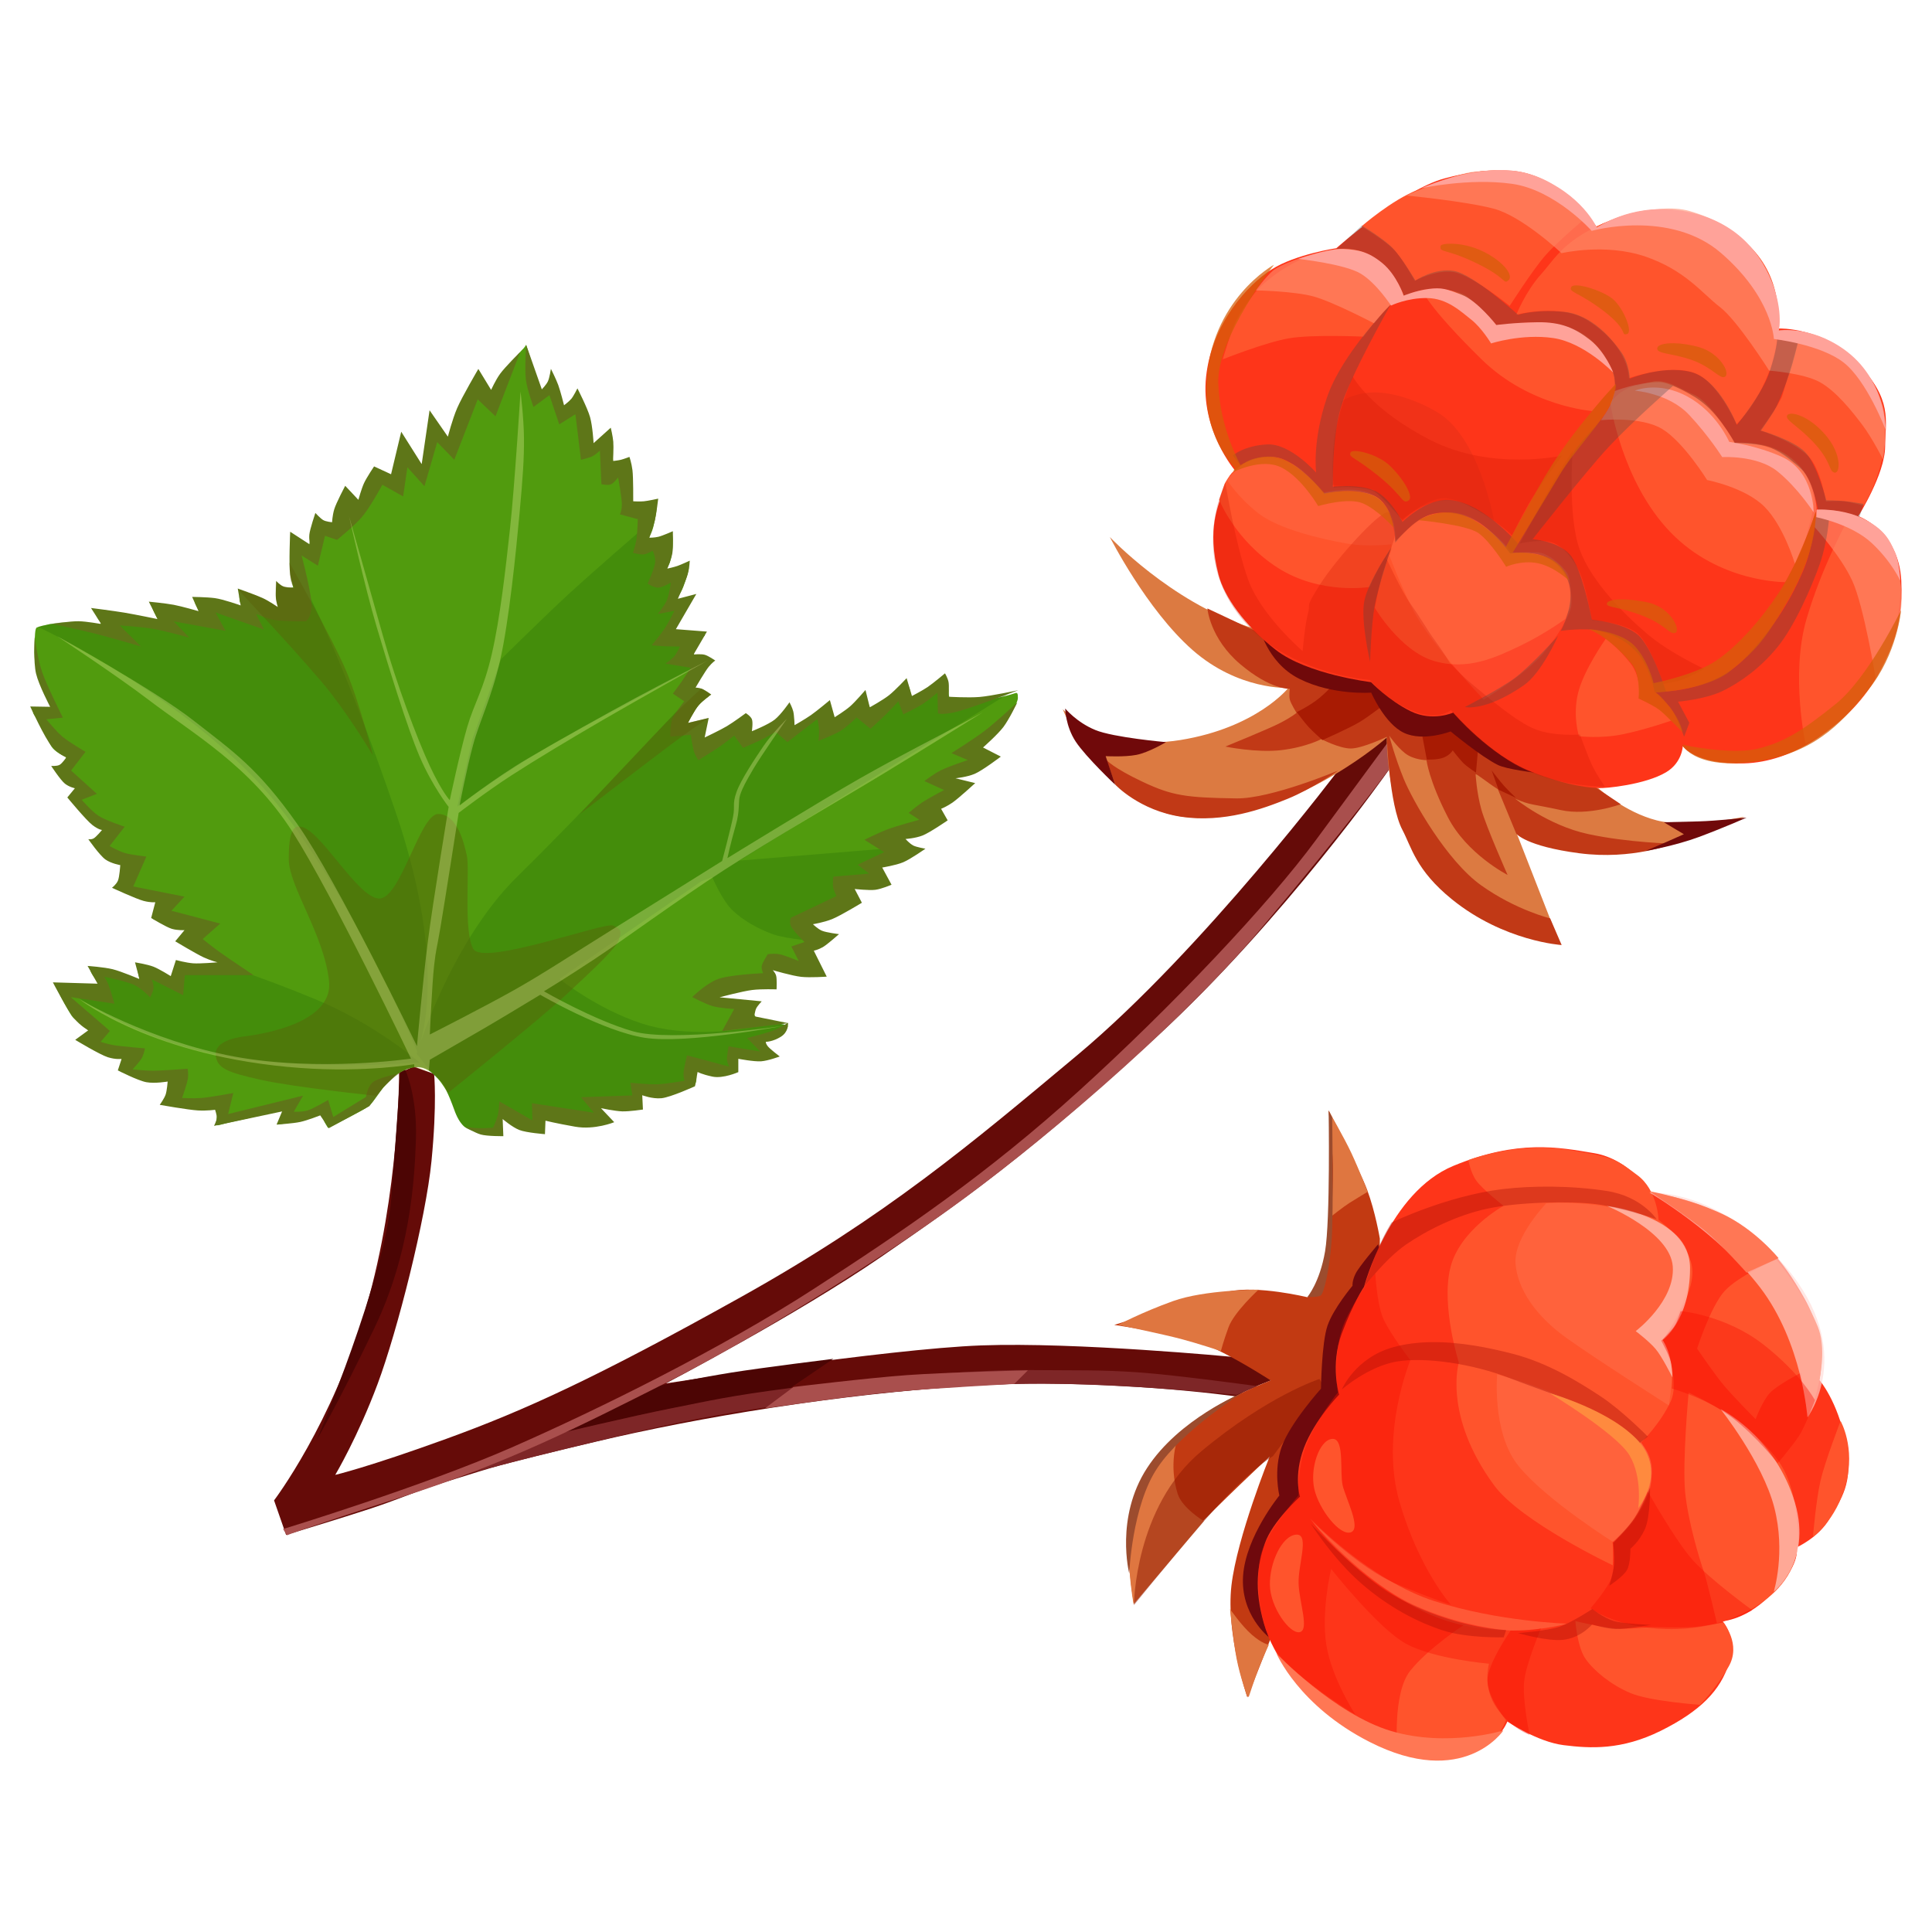
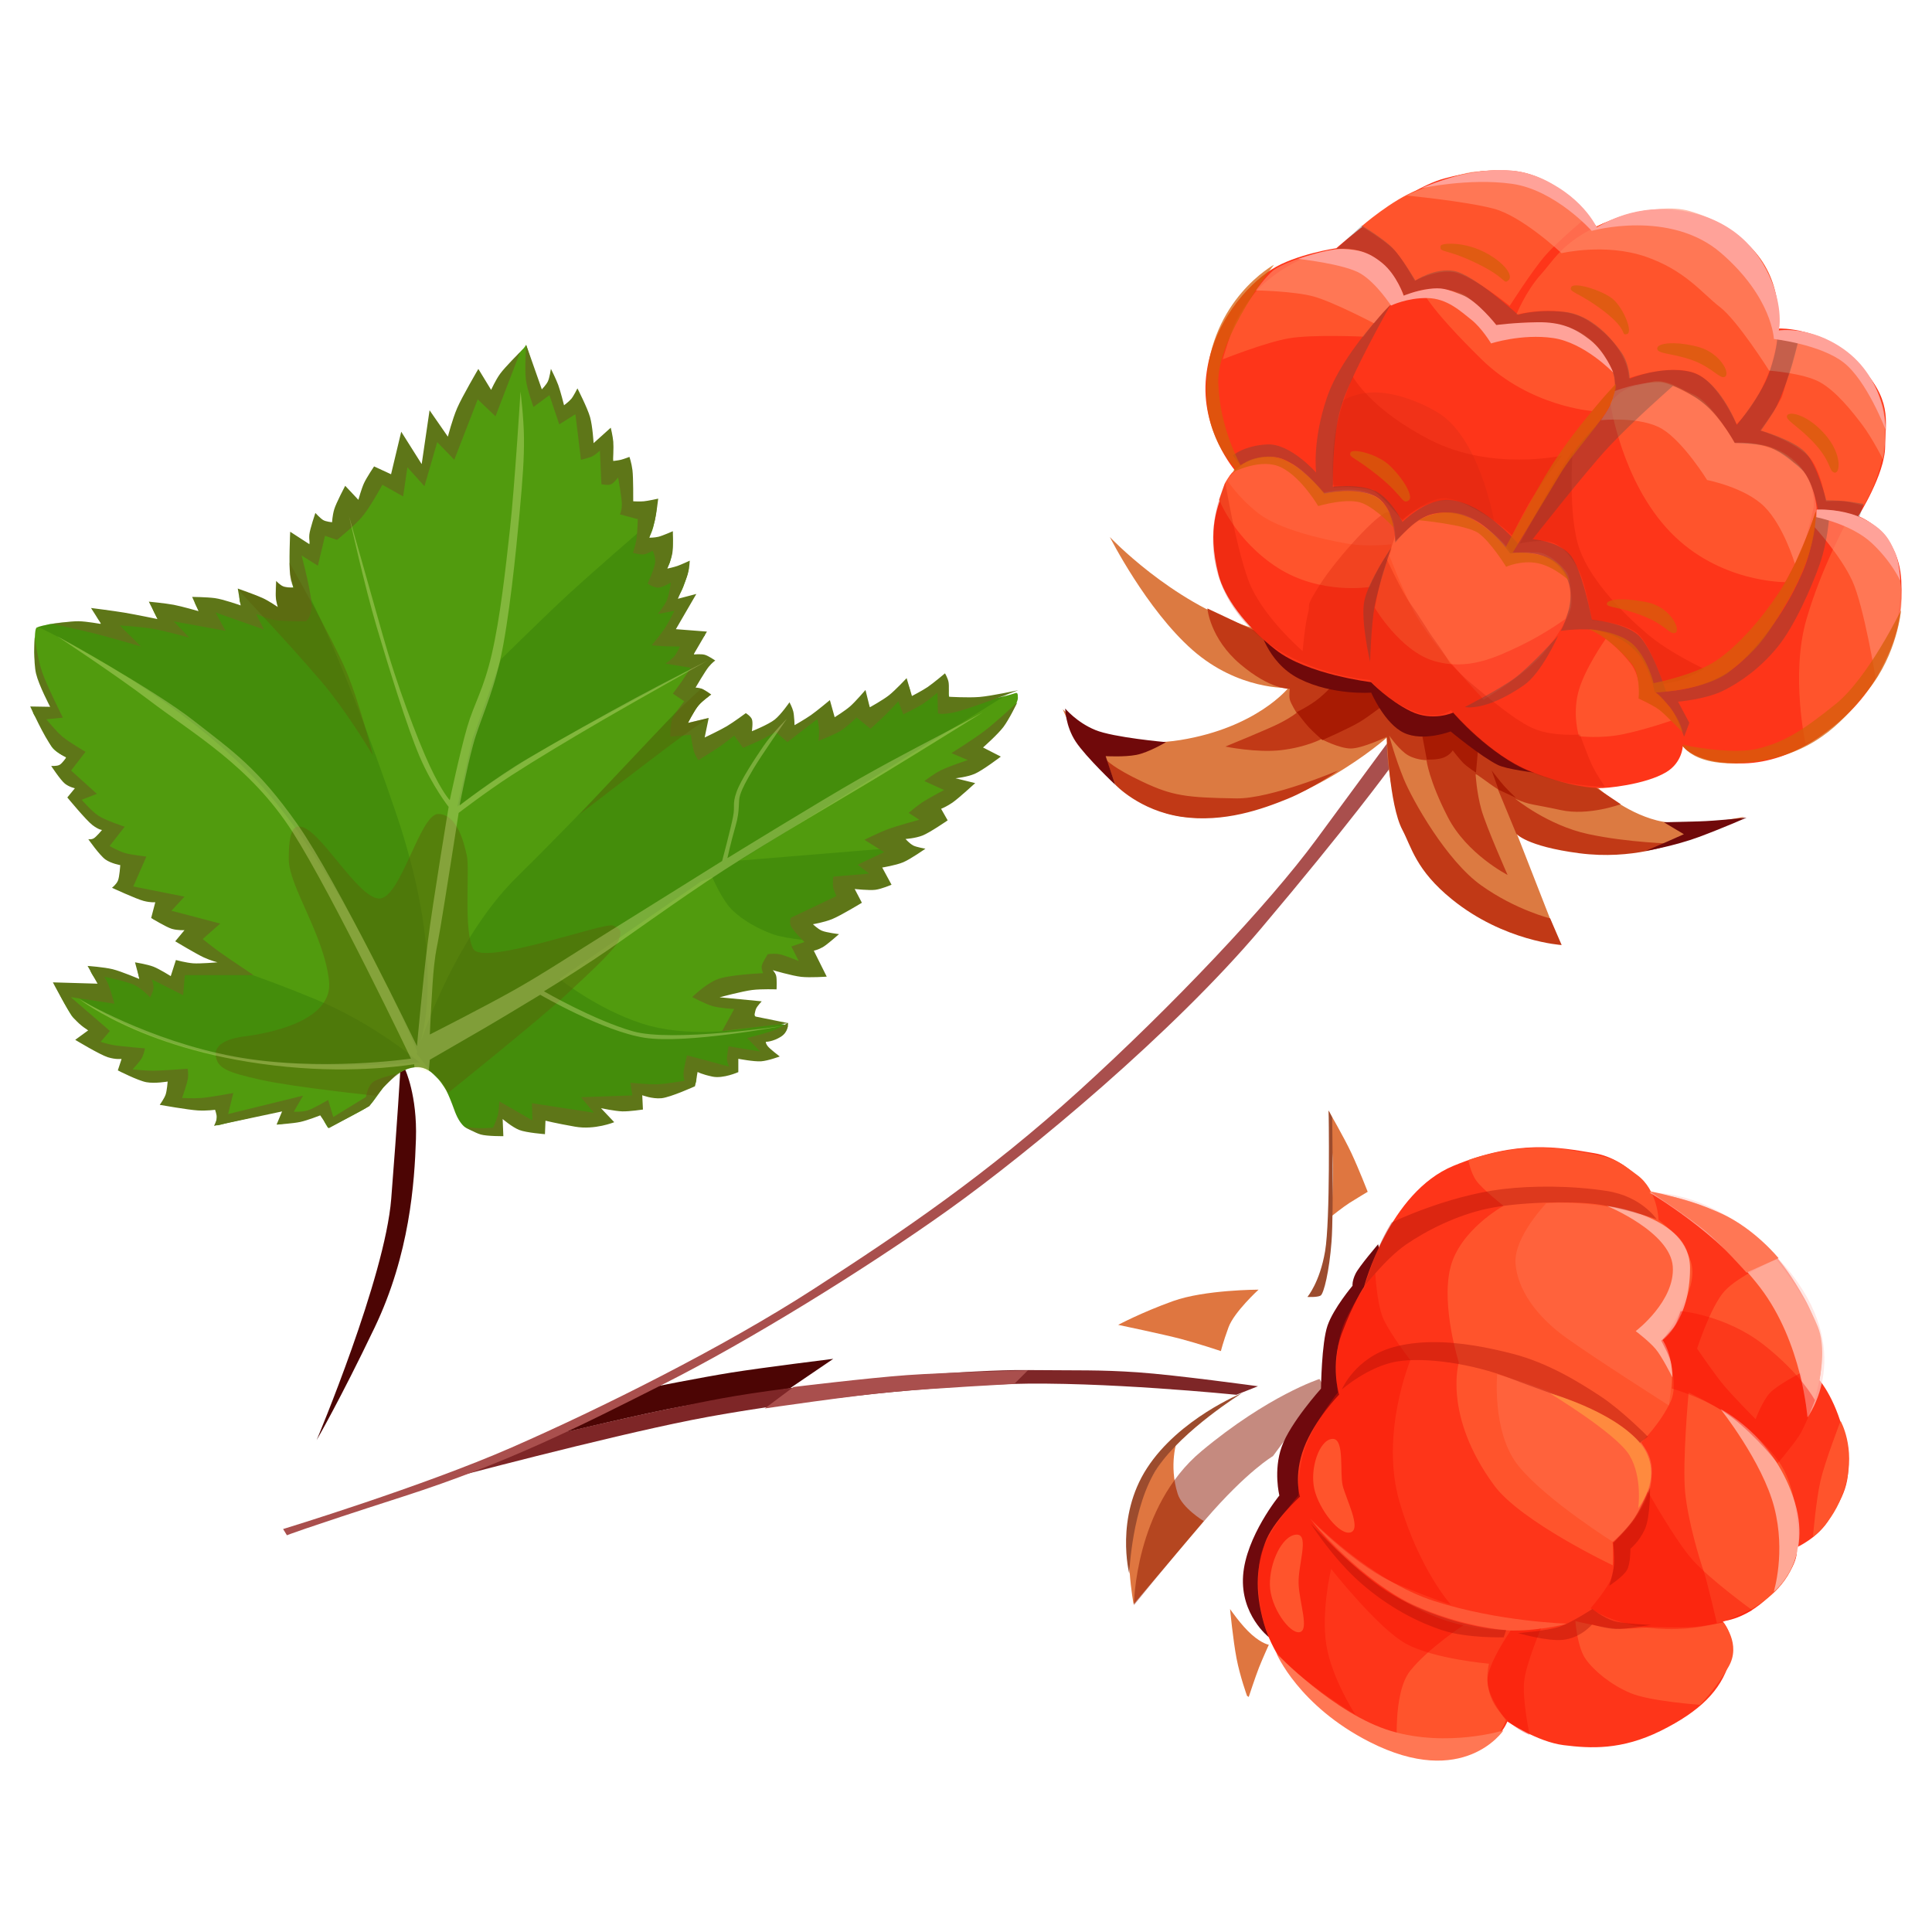
<svg xmlns="http://www.w3.org/2000/svg" xmlns:ns1="http://www.inkscape.org/namespaces/inkscape" xmlns:ns2="http://sodipodi.sourceforge.net/DTD/sodipodi-0.dtd" width="512" height="512" viewBox="0 0 512 512" version="1.1" id="svg1" xml:space="preserve" ns1:version="1.3 (0e150ed, 2023-07-21)" ns2:docname="hjorton v1.svg" ns1:export-filename="hjortron.png" ns1:export-xdpi="96" ns1:export-ydpi="96">
  <ns2:namedview id="namedview1" pagecolor="#ffffff" bordercolor="#000000" borderopacity="0.25" ns1:showpageshadow="2" ns1:pageopacity="0.0" ns1:pagecheckerboard="0" ns1:deskcolor="#d1d1d1" ns1:document-units="px" ns1:zoom="0.69608699" ns1:cx="0" ns1:cy="402.96688" ns1:window-width="1440" ns1:window-height="872" ns1:window-x="0" ns1:window-y="28" ns1:window-maximized="0" ns1:current-layer="svg1" showguides="true" showgrid="true">
    <ns1:grid id="grid94" units="px" originx="0" originy="0" spacingx="1" spacingy="1" empcolor="#0099e5" empopacity="0.302" color="#0099e5" opacity="0.149" empspacing="5" dotted="false" gridanglex="30" gridanglez="30" visible="true" />
  </ns2:namedview>
  <defs id="defs1" />
  <g id="g41" ns1:label="Hjortron" style="display:inline" transform="matrix(0.474,0,0,0.453,212.636,84.96)">
    <g id="g38" ns1:label="Stjälk" style="display:inline">
-       <path style="display:inline;fill:#650b08;fill-opacity:1;paint-order:markers fill stroke" d="m -288.651,710.368 -6.726,-20.179 c 0,0 32.647,-44.843 51.472,-112.887 18.825,-68.043 18.425,-137.16 18.425,-137.16 l 8.189,-3.802 11.406,4.387 c 0,0 1.695,17.162 -1.463,50.887 -3.158,33.724 -19.086,99.483 -30.122,130.434 -11.035,30.951 -23.689,53.226 -23.689,53.226 0,0 18.001,-4.354 62,-21.057 43.999,-16.702 84.157,-35.894 164.943,-83.057 80.787,-47.163 128.759,-89.7 188.047,-141.547 70.448,-61.606 147.396,-168.745 147.396,-168.745 0,0 9.409,-6.234 13.745,-9.358 4.337,-3.125 12.283,-9.358 12.283,-9.358 l 0.585,20.764 c 0,0 -58.297,87.167 -129.264,155.585 -70.968,68.418 -108.628,96.194 -155,129.557 -46.372,33.363 -119.906,73.698 -119.906,73.698 0,0 123.293,-20.167 176.349,-22.226 53.056,-2.059 140.67,6.726 140.67,6.726 0,0 11.31,5.543 14.915,7.896 3.605,2.353 7.019,5.557 7.019,5.557 0,0 -9.522,3.903 -12.868,5.557 -3.346,1.654 -7.311,4.094 -7.311,4.094 0,0 -74.796,-11.1 -148.858,-6.182 -74.062,4.918 -151.319,18.354 -209.41,32.755 -58.091,14.401 -57.278,14.996 -78.085,21.641 -20.807,6.645 -31.281,11.802 -47.071,17.268 -15.79,5.467 -47.67,15.527 -47.67,15.527 z" id="path37" ns2:nodetypes="cczccczzczzsczcczzczczczczzzzc" ns1:label="bas" />
      <path id="path40" style="display:inline;fill:#4c0504;fill-opacity:1;paint-order:markers fill stroke" ns1:label="Dark" d="m -222.076,438.125 -2.764,1.506 c 0,0 -1.524,27.725 -5.025,74.109 -3.502,46.385 -41.701,141.186 -41.701,141.186 0,0 12.785,-22.941 32.406,-65.818 19.622,-42.877 22.318,-84.693 23.113,-110.285 0.795,-25.592 -6.029,-40.697 -6.029,-40.697 z M 17.289,607.381 c 0,0 -39.633,5.137 -56.879,8.02 -17.246,2.883 -46.605,9.02 -46.605,9.02 l -46.857,26.061 c 0,0 44.889,-11.291 65.9,-15.285 21.011,-3.995 60.137,-10.523 60.137,-10.523 z" />
      <path style="display:inline;fill:#7e2627;fill-opacity:1;paint-order:markers fill stroke" d="m -198.157,677.63 c 0,0 86.503,-24.131 136.316,-34.474 49.813,-10.342 127.184,-19.375 178.158,-21.053 50.974,-1.678 126.316,6.316 126.316,6.316 l 12.105,-5 c 0,0 -45.925,-6.628 -67.368,-8.158 -21.444,-1.53 -32.321,-1.016 -62.368,-1.316 -30.048,-0.3 -96.739,5.747 -131.842,10.526 -35.103,4.78 -44.246,7.281 -66.316,11.842 -22.07,4.561 -66.053,15.526 -66.053,15.526 z" id="path41" ns2:nodetypes="czzcczzzzcc" />
      <path id="path38" style="display:inline;fill:#a94f4d;fill-opacity:1;paint-order:markers fill stroke" ns1:label="highlight" d="m 328.002,245.787 c 0,0 -13.865,19.66 -40.68,57.809 -26.815,38.149 -80.883,97.803 -132.312,146.658 -51.43,48.856 -98.516,82.352 -149.016,116.471 -50.499,34.119 -118.701,69.67 -168.496,92.492 -49.795,22.822 -127.818,47.744 -127.818,47.744 l 2.141,3.639 c 0,0 6.528,-2.969 65.086,-22.693 58.558,-19.725 98.62,-41.049 145.803,-65.943 C -30.108,597.069 34.874,555.183 81.357,520.479 127.841,485.774 207.322,416.446 256.279,355.836 c 48.957,-60.61 71.723,-93.348 71.723,-93.348 z M 126.082,614.127 c 0,0 -45.656,1.136 -67.508,2.779 -21.852,1.643 -63.537,6.949 -63.537,6.949 l -16.061,12.555 c 0,0 48.84,-7.529 72.221,-9.736 23.381,-2.208 67.236,-4.59 67.236,-4.59 z" />
    </g>
    <g id="g33" style="display:inline" ns1:label="Löv">
      <path style="display:inline;fill:#519b0e;fill-opacity:1" d="m -215.243,436.696 c -9.04,0.368 -14.996,7.335 -17.405,10.014 -2.409,2.679 -5.009,6.672 -6.913,9.44 -2.843,4.132 -4.864,4.871 -13.422,9.67 -5.733,3.215 -11.583,6.258 -11.976,6.421 -0.393,0.163 -0.331,-0.221 -1.564,-2.217 -1.77,-2.864 -1.458,-6.05 -3.129,-5.572 -1.165,0.334 -6.31,2.583 -9.285,3.387 -2.975,0.804 -8.071,1.581 -10.789,1.941 -4.94,0.655 -4.325,1.359 -2.726,-1.734 0.88,-1.701 2.302,-4.662 2.302,-5.183 0,-0.521 -3.302,-0.453 -7.339,0.581 -4.036,1.034 -13.856,3.67 -19.995,4.997 -11.161,2.414 -10.018,3.909 -10.018,-0.487 0,-2.418 1.054,-7.224 0.641,-7.28 -0.412,-0.056 -4.155,0.824 -6.355,0.648 -2.2,-0.176 -7.375,-1.88 -11.5,-2.216 -4.125,-0.336 -8.949,-0.869 -10.721,-1.184 -3.169,-0.563 -2.984,2.379 -1.565,-0.365 0.793,-1.534 1.868,-4.682 2.387,-6.995 0.945,-4.206 1.729,-6.556 -2.535,-5.917 -2.345,0.352 -6.499,-0.7 -9.143,-1.293 -2.644,-0.593 -6.802,-1.743 -9.501,-2.904 -4.856,-2.089 -5.826,0.77 -5.204,-2.917 0.62,-3.668 1.782,-6.23 -1.915,-6.923 -2.065,-0.387 -6.839,-1.149 -10.173,-2.825 -3.334,-1.675 -5.836,-4.37 -7.387,-5.466 -2.821,-1.992 -5.172,0.002 -1.56,-2.567 3.611,-2.569 4.537,-3.139 0.61,-6.701 -2.16,-1.959 -5.814,-4.426 -6.989,-6.178 -1.174,-1.752 -3.7,-6.352 -5.613,-10.222 -1.913,-3.87 -3.477,-7.318 -3.477,-7.662 0,-0.344 5.223,-0.3 11.608,0.099 11.608,0.725 12.89,1.01 12.155,-1.366 -0.404,-1.307 -2.679,-3.963 -3.489,-5.553 -1.472,-2.892 -1.472,-2.892 3.665,-2.211 2.825,0.375 9.029,2.005 13.785,3.623 4.756,1.618 8.805,2.784 8.997,2.592 0.192,-0.192 -0.069,-2.208 -0.58,-4.481 -0.7,-3.116 -0.624,-4.132 0.309,-4.132 0.68,0 3.786,0.877 6.902,1.949 3.115,1.072 6.661,2.647 7.879,3.5 1.218,0.853 2.496,1.551 2.84,1.551 0.344,0 1.388,-1.69 2.319,-3.756 1.694,-3.756 1.694,-3.756 13.402,-3.505 9.249,0.198 13.818,-1.691 11.844,-2.566 -1.375,-0.61 -5.934,-2.771 -8.128,-3.671 -2.194,-0.9 -4.82,-3.022 -7.575,-4.889 -2.756,-1.867 -4.696,-0.527 -6.01,-2.268 -0.983,-1.301 -1.191,-0.563 -0.031,-2.192 1.16,-1.629 3.462,-5.664 3.462,-5.92 0,-0.256 -2.599,-0.357 -4.47,-0.661 -1.871,-0.304 -5.167,-1.088 -8.282,-2.613 -4.736,-2.319 -6.635,-1.686 -6.142,-3.404 0.324,-1.131 0.86,-3.293 1.191,-4.806 0.523,-2.394 1.148,-4.604 -0.919,-4.62 -1.306,-0.01 -6.675,-1.513 -11.321,-3.426 -4.646,-1.914 -8.175,-3.42 -8.624,-3.87 -0.45,-0.45 -1.166,-0.785 -0.373,-2.399 0.793,-1.614 1.738,-4.558 2.1,-6.543 0.632,-3.465 1.239,-5.344 -1.933,-5.978 -2.221,-0.444 -5.413,-1.399 -9.298,-5.394 -3.179,-3.269 -4.641,-6.981 -4.641,-7.551 0,-0.57 -1.042,0.032 -0.312,0.032 0.729,0 2.317,-1.055 3.528,-2.344 2.203,-2.344 4.41,-3.769 0.275,-6.635 -2.275,-1.576 -7.985,-5.324 -10.949,-9.112 -5.388,-6.887 -6.172,-6.103 -4.161,-8.66 2.011,-2.557 4.005,-3.411 0.482,-5.538 -1.938,-1.17 -5.931,-3.532 -7.394,-5.684 -1.62,-2.384 -3.006,-3.561 -2.325,-3.788 0.615,-0.205 2.265,-1.275 3.668,-2.379 1.403,-1.103 2.55,-2.618 2.55,-3.366 0,-0.748 -0.033,-1.998 -1.118,-2.342 -1.085,-0.344 -4.445,-2.156 -6.422,-4.461 -1.977,-2.305 -3.445,-7.484 -5.263,-11.334 -1.818,-3.85 -5.256,-7.87 -5.638,-9.108 -0.656,-2.124 -0.417,-2.25 4.266,-2.25 4.96,0 6.67,0.285 3.833,-7.021 -1.56,-4.018 -5.292,-10.871 -6.204,-14.879 -1.054,-4.635 -1.526,-10.181 -1.297,-15.236 0.257,-5.658 0.221,-10.211 1.282,-10.873 0.82,-0.512 4.393,-1.379 7.418,-2.013 3.025,-0.634 10.921,0.769 17.372,0.767 11.73,-0.003 12.442,-0.359 9.962,-3.307 -1.364,-1.621 -1.625,-3.576 -1.625,-4.084 0,-0.508 -0.247,-0.353 1.366,-0.353 1.613,0 8.926,1.122 16.25,2.493 7.324,1.371 14.371,2.785 15.659,3.141 2.342,0.647 2.342,0.647 0.25,-3.453 -1.151,-2.255 -2.092,-4.611 -2.092,-5.235 0,-0.791 1.586,-0.919 5.25,-0.423 2.888,0.391 8.848,1.748 13.246,3.015 4.398,1.267 8.141,2.158 8.32,1.98 0.178,-0.178 -0.652,-2.238 -1.845,-4.576 -2.169,-4.252 -2.169,-4.252 5.18,-3.604 4.042,0.357 9.558,1.326 12.258,2.155 2.7,0.829 7.4,2.148 7.921,2.148 0.52,0 -1.291,-2.441 -1.501,-4.641 -0.282,-2.957 -0.013,-4 1.029,-4 0.776,0 5.686,2.025 10.91,4.5 5.225,2.475 9.617,4.5 9.759,4.5 0.143,0 -0.194,-1.788 -0.749,-3.974 -0.555,-2.186 -0.713,-5.152 -0.352,-6.591 0.49,-1.952 1.091,-2.449 2.365,-1.956 0.939,0.364 3.017,0.925 4.616,1.247 2.682,0.541 2.857,0.4 2.255,-1.82 -0.359,-1.324 -0.939,-5.383 -1.289,-9.021 -0.35,-3.638 -0.317,-9.598 0.074,-13.244 0.71,-6.629 0.71,-6.629 5.201,-3.539 2.47,1.7 4.604,2.934 4.741,2.744 0.138,-0.191 0.999,-3.902 1.914,-8.248 0.915,-4.346 1.872,-8.109 2.127,-8.364 0.255,-0.255 1.672,0.488 3.15,1.651 1.478,1.163 3.468,2.114 4.422,2.114 1.212,0 1.908,-1.07 2.311,-3.552 0.317,-1.954 2.008,-6.658 3.758,-10.455 3.181,-6.902 3.181,-6.902 6.304,-2.999 1.718,2.147 3.46,3.926 3.873,3.955 0.412,0.028 0.75,-0.535 0.75,-1.251 0,-0.717 1.784,-4.992 3.964,-9.5 2.18,-4.508 4.196,-8.197 4.48,-8.197 0.284,0 2.354,0.736 4.601,1.635 2.34,0.936 4.437,1.257 4.908,0.75 0.453,-0.487 1.928,-5.582 3.279,-11.323 2.456,-10.438 2.456,-10.438 7.736,-2.207 2.904,4.527 5.504,8.007 5.777,7.733 0.274,-0.274 1.341,-5.805 2.372,-12.293 1.031,-6.488 2.122,-12.856 2.424,-14.151 0.485,-2.081 1.087,-1.516 5.15,4.835 4.601,7.191 4.601,7.191 6.798,0.356 1.209,-3.759 3.549,-9.76 5.2,-13.335 1.652,-3.575 4.588,-9.34 6.526,-12.812 3.523,-6.312 3.523,-6.312 6.735,-0.62 3.212,5.692 3.212,5.692 5.205,2.415 1.096,-1.802 4.382,-6.248 7.301,-9.88 2.92,-3.632 6.596,-9.877 8.256,-11.44 1.509,-1.422 2.316,-3.039 2.316,-3.039 0,0 1.61,5.112 2.446,8.034 0.92,3.214 2.583,8.881 3.695,12.593 1.113,3.712 2.374,6.75 2.804,6.75 0.429,0 1.237,-0.562 1.795,-1.25 0.558,-0.688 1.663,-3.186 2.455,-5.553 1.44,-4.303 1.44,-4.303 4.265,4.5 1.554,4.842 2.965,9.366 3.136,10.053 0.171,0.688 0.779,1.25 1.352,1.25 0.572,0 2.274,-1.783 3.781,-3.962 1.507,-2.179 2.972,-3.979 3.255,-4 0.283,-0.021 1.342,1.873 2.354,4.209 1.012,2.336 2.693,7.583 3.736,11.66 1.043,4.077 1.896,8.889 1.896,10.694 0,1.805 0.377,3.514 0.838,3.799 0.461,0.285 2.577,-1.264 4.703,-3.441 2.126,-2.177 4.19,-3.959 4.587,-3.959 0.397,0 1.589,4.09 1.435,9.117 -0.284,9.259 -0.141,10.541 4.975,8.533 3.628,-1.424 4.317,-0.365 4.848,1.753 0.323,1.286 0.889,6.952 1.259,12.591 0.672,10.254 -2.533,10.824 7.014,9.745 6.322,-0.714 6.342,-0.509 6.334,2.626 -0.004,1.724 -0.842,6.622 -1.862,10.885 -1.359,5.68 -4.382,8.035 -3.5,8.035 0.662,0 6.262,-0.955 8.961,-1.774 2.7,-0.819 5.021,-1.494 5.159,-1.5 0.138,-0.006 0.25,2.393 0.25,5.33 0,2.938 -0.67,7.55 -1.489,10.25 -0.819,2.7 -2.776,4.879 -1.5,5.159 -0.006,0.138 -1.93,1.024 -0.967,1.012 0.963,-0.012 6.369,-1.674 8.707,-2.735 4.25,-1.929 4.25,-1.929 4.237,0.272 -0.007,1.211 -1.351,6.026 -2.987,10.701 -1.635,4.675 -4.974,8.643 -4.981,8.731 -0.007,0.088 4.231,-0.505 6.981,-1.231 2.75,-0.725 3.148,-1.257 3.148,-1.093 0,0.163 -2.613,4.154 -5.632,9.303 -3.019,5.149 -5.28,10.497 -3.506,10.411 -0.006,0.341 3.589,0.935 7.989,1.319 4.4,0.384 8,0.905 8,1.158 0,0.253 -3.273,2.493 -4.923,5.762 -1.65,3.269 -1.077,6.822 -1.077,7.113 0,0.291 1.714,0.529 3.809,0.529 2.095,0 3.044,0.354 4.112,1.135 1.912,1.398 1.126,1.098 -0.983,3.394 -1.178,1.282 -3.036,4.881 -4.827,7.823 -2.645,4.346 -1.142,6.015 -0.007,6.733 0.769,0.487 2.13,0.892 3.025,0.9 0.895,0.008 2.131,0.622 2.746,1.364 0.857,1.032 -0.878,1.639 -2.494,3.128 -3.096,2.854 -4.233,4.755 -5.565,7.04 -1.344,2.306 -3.57,6.238 -3.304,6.668 0.266,0.431 3.756,1.037 6.521,0.307 5.027,-1.326 3.46,-1.255 2.843,2.412 -0.339,2.017 -0.477,4.455 -0.741,5.417 -0.264,0.963 1.044,1.679 1.426,1.679 0.383,0 3.225,-1.429 6.317,-3.176 3.092,-1.747 8.191,-4.901 11.331,-7.01 5.433,-3.648 5.76,-3.739 6.75,-1.889 0.572,1.069 1.04,3.372 1.04,5.118 0,2.942 0.196,3.125 2.676,2.503 1.472,-0.369 5.093,-2.276 8.047,-4.237 2.954,-1.961 6.545,-5.103 7.978,-6.983 1.484,-1.946 2.982,-3.042 3.479,-2.545 0.48,0.48 1.147,3.19 1.483,6.022 0.61,5.149 0.61,5.149 3.48,3.454 1.578,-0.932 5.892,-4.036 9.585,-6.898 3.694,-2.861 7.007,-5.023 7.362,-4.803 0.356,0.22 0.936,2.21 1.29,4.422 0.354,2.212 1.14,4.022 1.746,4.022 0.607,0 4.63,-3.433 8.942,-7.628 7.839,-7.628 7.839,-7.628 9.004,-3 0.641,2.545 1.593,4.628 2.116,4.628 0.523,0 2.832,-1.303 5.131,-2.895 2.299,-1.592 6.536,-5.238 9.416,-8.102 5.236,-5.207 5.236,-5.207 6.25,-2.54 0.558,1.467 1.014,3.286 1.014,4.043 0,0.757 0.466,1.664 1.036,2.016 0.57,0.352 3.255,-0.784 5.967,-2.524 2.712,-1.74 6.606,-4.495 8.652,-6.121 2.863,-2.276 3.893,-2.648 4.47,-1.618 0.412,0.737 0.89,3.68 1.062,6.541 0.302,5.033 0.422,5.223 3.685,5.835 1.855,0.348 7.322,0.335 12.148,-0.03 4.827,-0.364 11.184,-1.293 14.128,-2.063 2.943,-0.77 6.139,-1.706 7.102,-2.079 1.459,-0.566 1.75,-0.106 1.75,2.769 0,1.896 -2.195,5.987 -3.833,9.264 -1.638,3.278 -5.756,9.349 -10.075,12.879 -8.379,6.848 -6.955,8.344 -2.094,10.376 1.829,0.765 2.533,1.405 3.43,2.031 1.399,0.976 0.189,0.777 -5.063,4.171 -3.369,2.178 -6.519,4.807 -9.176,5.495 -2.657,0.688 -8.236,1.584 -9.002,1.819 -0.766,0.234 1.809,2.061 2.154,2.406 0.345,0.345 2.759,1.168 5.365,1.83 4.738,1.203 2.958,-0.435 -0.514,2.796 -1.91,1.777 -5.602,4.35 -8.902,6.589 -3.3,2.239 -7.143,5.323 -5.113,6.673 0.188,0.125 0.44,1.73 1.374,3.535 1.661,3.212 0.65,1.045 -1.664,2.919 -1.301,1.053 -4.679,3.084 -7.159,4.34 -2.48,1.255 -7.49,2.854 -9.828,3.553 -2.337,0.699 -5.176,2.045 -1.9,4.335 0.418,0.292 2.229,1.869 4.952,3.02 4.952,2.092 3.172,-0.258 0.107,2.003 -1.686,1.244 -5.576,4.626 -9.777,6.123 -4.201,1.497 -10.006,1.978 -10.463,2.373 -0.457,0.396 2.954,4.834 4.099,7.078 1.145,2.244 0.514,2.64 0.514,2.883 0,0.243 -0.622,0.765 -2.254,1.333 -1.631,0.569 -5.544,0.988 -9.387,0.583 -8.344,-0.878 -8.771,1.116 -4.816,7.313 2.237,3.505 0.394,1.496 -5.114,4.834 -3.029,1.836 -8.1,5.004 -12.758,6.007 -12.447,2.682 -7.279,6.044 -4.963,7.529 1.297,0.832 4.276,2.018 6.621,2.636 3.574,0.942 0.624,1.043 -0.149,2.475 -0.507,0.939 -2.606,3.34 -5.799,3.885 -5.792,0.987 -5.02,3.001 -3.239,5.638 0.32,0.474 2.775,3.394 4.425,6.881 1.65,3.487 2.145,4.388 2.145,4.613 0,0.226 -1.092,-1.734 -4.254,-1.744 -3.163,-0.01 -8.971,0.627 -12.821,-0.24 -3.85,-0.867 -7.9,-2.121 -9.057,-2.673 -4.308,-2.054 -4.83,1.313 -2.033,5.649 0.857,1.328 1.021,4.006 1.021,5.621 0,2.773 -0.442,-0.27 -4.344,-0.27 -2.272,0 -9.04,0.342 -14.606,1.196 -5.566,0.854 -12.598,4.044 -13.364,4.303 -0.766,0.259 1.219,1.943 1.451,2.176 0.232,0.232 5.417,0.964 11.521,1.626 11.099,1.204 8.819,0.919 6.862,4.236 -1.076,1.825 0.598,4.048 0.935,4.593 0.337,0.545 4.175,1.757 8.528,2.692 4.353,0.936 8.431,2.02 9.061,2.409 0.832,0.514 -0.364,1.347 -1.534,3.61 -0.886,1.714 -2.646,2.73 -4.26,3.564 -1.613,0.834 -3.319,1.446 -4.139,1.446 -0.82,0 -3.889,-0.218 -2.286,2.579 0.303,0.528 2.006,2.458 4.297,4.66 4.167,4.004 3.027,1.582 0.133,2.387 -1.592,0.443 -5.977,-0.263 -10.79,-0.263 -8.75,0 -10.46,0.926 -10.459,3.604 2.11e-4,1.473 0.531,4.071 -0.301,4.903 -0.832,0.832 -2.99,0.964 -5.494,1.34 -2.504,0.375 -5.213,-0.622 -7.241,-0.91 -2.027,-0.289 -7.366,-0.832 -8.295,-1.207 -1.343,-0.543 0.218,3.945 -0.674,7.258 -1.006,3.735 -2.707,1.374 -7.808,3.724 -4.724,2.177 -8.449,6.104 -15.364,3.879 -9.817,-3.159 -7.752,1.613 -7.753,5.344 -0.001,3.167 -1.385,1.691 -3.554,2.236 -1.406,0.353 -4.605,0.606 -9.159,-0.155 -9.879,-1.651 -11.304,-0.725 -8.285,3.087 3.019,3.812 4.586,4.311 1.941,5.316 -1.455,0.553 -6.504,2.067 -11.831,2.058 -5.327,-0.009 -13.881,-3.588 -17.181,-4.385 -3.3,-0.797 -5.839,1.099 -6.251,1.08 -0.412,-0.02 -0.75,1.602 -0.75,3.603 0,3.639 1.567,2.713 -4.246,2.186 -3.622,-0.328 -7.862,-2.316 -11.25,-4.095 -2.991,-1.571 -6.518,-4.27 -6.971,-4.264 -1.979,0.027 0.461,6.334 0.461,8.918 0,4.699 -0.071,1.778 -5.821,1.066 -3.163,-0.392 -5.972,0.628 -7.897,-0.172 -1.925,-0.799 -6.234,-1.932 -8.008,-3.649 -2.058,-1.992 -4.009,-5.504 -5.389,-9.699 -1.19,-3.617 -3.178,-8.606 -4.419,-11.087 0,0 -7.167,-14.222 -16.207,-13.854 z" id="path6" ns1:label="Löv" ns2:nodetypes="zssssssssssssssssssssssssssssssssssssssssssssssssssssssssssssssssssssssssssssssssssccsssssssssssssssssssssssssssssssssssssssssssssssssssscssssssssssssssssssssssssscsscsscscssscssssssssscssssssssssssssssssssssssssssssssssscsssssssssssssssssssssssssssssssssssssscssssssssssssssssssssssssssssssssscsssssssssssczz" />
      <path id="path34" style="fill:#2a7209;fill-opacity:0.322;paint-order:markers fill stroke" ns1:label="Darkstreak" d="m -89.625,122.057 c 0,0 -28.368,25.678 -41.498,38.361 -13.13,12.683 -37.314,37.662 -37.314,37.662 l -16.043,46.73 -8.369,39.406 c 0,0 22.501,-17.209 44.986,-31.385 22.486,-14.176 91.02,-51.613 91.02,-51.613 l -9.066,-4.883 1.395,-9.764 -10.811,-5.23 8.021,-12.904 -4.535,-6.277 1.744,-12.205 -8.021,-1.395 v -12.555 l -7.322,-6.277 z m -191.033,28.664 -6.189,19.885 -20.33,-1.768 -22.984,-0.441 -4.42,6.188 -21.656,-3.979 1.768,8.398 -31.381,-5.305 -2.652,7.955 -18.17,-5.352 c 0,0 -7.878,0.171 -11.295,0.738 -3.417,0.567 -9.279,2.18 -9.279,2.18 0,0 70.475,34.496 119.568,87.011 48.953,52.366 92.114,160.818 92.359,161.436 -0.096,0.32 -0.355,1.162 -0.355,1.162 l 6.553,8.812 c 0,0 3.222,4.327 5.548,5.909 2.463,1.675 3.333,3.713 5.139,7.829 1.806,4.117 4.134,12.418 6.367,16.255 2.427,4.168 5.243,5.699 8.95,7.011 3.707,1.312 12.086,0.365 12.086,0.365 l 4.211,-12.086 19.961,7.875 7.324,-6.227 26.186,1.465 -1.465,-6.775 20.326,-1.465 4.395,-7.508 27.836,-4.762 1.465,-10.254 21.24,3.295 2.564,-10.07 18.312,1.281 -5.311,-8.973 14.283,-6.592 -0.732,-3.846 -24.721,4.211 c 0,0 -29.265,5.165 -54.387,-3.295 -25.121,-8.46 -46.195,-26.143 -46.195,-26.143 l 78.996,-56.963 6.307,-2.654 c 0,0 5.43,13.339 11.154,19.246 5.725,5.907 14.664,11.205 22.908,14.256 8.244,3.051 25.334,3.994 25.334,3.994 L 0,351.742 l 23.893,-10.287 2.654,-12.609 15.596,-1.992 -1.658,-10.617 13.271,-7.965 -88.93,7.633 151.094,-98.078 -30.062,7.643 -11.465,-9.17 -16.814,8.662 -4.586,-5.605 -18.854,11.465 -8.406,-2.293 -10.701,9.68 -5.605,-8.916 -16.814,11.465 -14.521,-2.039 -6.115,6.115 -12.482,-6.625 -14.521,11.211 -12.484,-15.541 5.469,-14.646 c 0,0 -58.966,66.792 -96.875,105.545 -30.621,31.303 -48.585,79.37 -54.445,96.908 3.885,-14.736 10.739,-57.842 -13.814,-133.51 C -258.094,192.905 -280.658,150.721 -280.658,150.721 Z m -46.473,225.287 -19.523,4.869 -6.635,5.16 -12.32,-3.264 -2.316,5.055 -25.377,-6.424 1.475,9.266 -23.436,-2.398 c 0,0 33.665,29.107 84.643,40.453 50.977,11.347 116.607,5.238 116.607,5.238 0,0 -24.79,-22.377 -57.605,-36.658 -32.816,-14.281 -55.512,-21.297 -55.512,-21.297 z" ns2:nodetypes="cscccscccccccccccccccccccccscscccsssscccccccccccccccccscccssccccccccccccccccccccccccscscccccccccscsc" />
      <path id="path33" style="display:inline;fill:#5e7618;fill-opacity:1;paint-order:markers fill stroke" ns1:label="Kantmarkering" d="m -154.414,14.188 c 0,0 -0.953,14.378 -0.142,20.535 0.81,6.156 4.234,15.809 4.234,15.809 l 8.893,-6.916 5.504,17.078 9.033,-5.928 3.105,26.676 c 0,0 4.724,-1.167 6.494,-2.117 1.77,-0.951 4.092,-3.246 4.092,-3.246 l 0.848,19.619 c 0,0 3.518,0.822 5.223,0.143 1.705,-0.679 4.094,-4.094 4.094,-4.094 0,0 2.259,12.593 2.117,16.232 -0.142,3.639 -1.129,5.363 -1.129,5.363 l 10.021,2.822 c 0,0 -0.212,8.275 -0.707,11.574 -0.495,3.299 -1.977,8.188 -1.977,8.188 0,0 4.17,1.1 6.07,0.846 1.9,-0.254 4.939,-2.117 4.939,-2.117 0,0 1.605,3.301 1.412,6.635 -0.193,3.334 -4.234,12.562 -4.234,12.562 0,0 3.446,2.396 5.787,2.398 2.342,0.003 7.199,-2.963 7.199,-2.963 0,0 -0.981,7.35 -2.26,10.443 -1.279,3.093 -5.08,7.904 -5.08,7.904 l 9.314,-1.834 c 0,0 -3.114,6.638 -5.223,10.021 -2.109,3.383 -7.48,10.162 -7.48,10.162 0,0 4.987,0.444 7.623,0.564 2.636,0.12 8.186,0.143 8.186,0.143 0,0 -1.748,3.947 -3.105,5.645 -1.357,1.698 -4.939,4.377 -4.939,4.377 l 14.115,2.398 c 0,0 -3.686,5.955 -5.363,8.469 -1.677,2.514 -4.658,6.635 -4.658,6.635 l 6.352,4.516 c 0,0 -5.549,7.164 -6.775,10.729 -1.227,3.564 -0.988,9.879 -0.988,9.879 l 11.434,-0.988 c 0,0 1.013,7.563 1.834,10.021 0.821,2.459 2.4,4.801 2.4,4.801 0,0 8.956,-5.758 12.279,-8.188 3.323,-2.43 7.764,-6.211 7.764,-6.211 l 4.939,7.199 c 0,0 6.989,-3.094 10.021,-4.658 3.032,-1.564 8.188,-4.658 8.188,-4.658 l 6.633,5.928 16.797,-13.549 c 0,0 0.752,4.203 0.848,6.352 0.096,2.149 -0.283,6.492 -0.283,6.492 0,0 8.861,-3.587 12.422,-5.928 3.561,-2.341 8.893,-7.764 8.893,-7.764 l 7.762,6.635 c 0,0 6.455,-6.199 9.033,-8.893 2.578,-2.693 6.494,-7.199 6.494,-7.199 l 2.822,7.623 c 0,0 7.697,-3.923 10.869,-6.07 3.172,-2.148 8.186,-6.633 8.186,-6.633 l 0.283,11.996 c 0,0 0.604,1.198 8.326,-0.281 7.722,-1.48 36.559,-13.127 36.559,-13.127 0,0 -15.068,3.385 -21.596,3.951 -6.528,0.566 -17.361,-0.141 -17.361,-0.141 0,0 0.432,-6.306 0,-8.609 -0.432,-2.303 -1.977,-5.082 -1.977,-5.082 0,0 -6.63,5.853 -9.738,8.045 -3.109,2.192 -8.752,5.223 -8.752,5.223 l -2.963,-10.443 c 0,0 -6.413,7.176 -9.881,10.021 -3.467,2.846 -10.729,7.057 -10.729,7.057 l -2.398,-10.162 c 0,0 -5.699,6.953 -8.609,9.598 -2.91,2.644 -8.611,6.352 -8.611,6.352 l -2.682,-10.021 c 0,0 -7.269,6.348 -10.594,8.775 -3.325,2.427 -9.166,5.904 -9.166,5.904 0,0 -0.177,-5.8 -0.707,-8.045 -0.53,-2.245 -2.117,-5.365 -2.117,-5.365 0,0 -4.668,7.114 -8.201,10.08 -3.533,2.966 -12.83,6.857 -12.83,6.857 0,0 0.743,-5.209 0,-7.057 -0.743,-1.848 -3.387,-3.529 -3.387,-3.529 0,0 -6.749,5.232 -10.586,7.623 -3.837,2.391 -12.422,6.633 -12.422,6.633 l 2.26,-11.432 -11.595,2.893 c 0,0 3.522,-7.131 5.665,-9.951 2.143,-2.821 7.34,-6.633 7.34,-6.633 0,0 -3.706,-2.772 -5.223,-3.389 -1.517,-0.617 -3.527,-0.705 -3.527,-0.705 0,0 5.348,-9.597 7.34,-12.139 1.992,-2.542 3.67,-3.67 3.67,-3.67 0,0 -3.836,-2.805 -5.93,-3.387 -2.094,-0.582 -6.209,-0.143 -6.209,-0.143 l 7.48,-13.408 -17.361,-1.412 11.434,-20.607 -10.305,2.824 c 0,0 4.528,-10.623 5.506,-14.398 0.978,-3.775 1.129,-7.904 1.129,-7.904 0,0 -4.809,2.348 -6.916,3.105 -2.107,0.758 -5.646,1.553 -5.646,1.553 0,0 2.221,-5.364 2.822,-9.033 0.601,-3.67 0.283,-12.844 0.283,-12.844 0,0 -5.819,2.684 -8.047,3.246 -2.228,0.562 -5.08,0.564 -5.08,0.564 0,0 2.257,-6.489 3.105,-10.305 0.849,-3.816 1.834,-12.562 1.834,-12.562 0,0 -5.702,1.329 -8.045,1.553 -2.343,0.224 -5.928,0 -5.928,0 0,0 0.094,-13.878 -0.424,-18.207 -0.518,-4.329 -1.693,-7.764 -1.693,-7.764 0,0 -3.261,1.301 -4.799,1.693 -1.538,0.392 -4.377,0.707 -4.377,0.707 0,0 0.401,-8.037 0.143,-11.293 -0.258,-3.256 -1.412,-8.186 -1.412,-8.186 l -9.598,9.033 c 0,0 -0.519,-9.839 -1.977,-15.244 -1.457,-5.405 -7.057,-16.797 -7.057,-16.797 0,0 -2.099,4.425 -3.389,6.07 -1.29,1.645 -4.094,3.811 -4.094,3.811 0,0 -1.998,-8.304 -3.246,-11.857 -1.248,-3.553 -4.094,-9.455 -4.094,-9.455 0,0 -0.774,5.322 -1.693,7.338 -0.919,2.016 -3.387,4.658 -3.387,4.658 z m -3.312,4.074 c 0,0 -8.627,9.046 -11.258,12.855 -2.631,3.809 -5.025,9.434 -5.025,9.434 l -7.15,-12.268 c 0,0 -9.134,16.275 -11.869,22.953 -2.735,6.679 -5.164,16.682 -5.164,16.682 l -10.242,-15.453 -4.406,31.508 -11.436,-18.965 -5.689,24.885 -9.494,-4.59 c 0,0 -4.163,6.492 -5.617,9.775 -1.455,3.284 -3.158,9.777 -3.158,9.777 l -7.371,-8.211 c 0,0 -5.083,10.062 -6.133,13.771 -1.049,3.709 -1.193,7.547 -1.193,7.547 0,0 -3.482,-0.278 -5.078,-1.33 -1.596,-1.053 -4.277,-4.102 -4.277,-4.102 0,0 -3.047,9.43 -3.354,12.58 -0.306,3.15 0.396,5.957 0.396,5.957 l -11.121,-7.545 c 0,0 -0.836,19.596 0,25.021 0.836,5.425 2.385,7.547 2.385,7.547 0,0 -3.862,0.351 -5.875,-0.359 -2.013,-0.711 -4.238,-3.307 -4.238,-3.307 0,0 -0.533,7.681 -0.215,10.021 0.318,2.34 1.016,5.201 1.016,5.201 0,0 -4.621,-3.502 -8.477,-5.34 -3.856,-1.838 -13.902,-5.553 -13.902,-5.553 l 1.635,9.875 c 0,0 -9.897,-3.652 -14.49,-4.275 -4.593,-0.624 -12.648,-0.703 -12.648,-0.703 l 3.576,8.34 c 0,0 -9.19,-2.785 -13.834,-3.711 -4.644,-0.926 -13.969,-1.85 -13.969,-1.85 l 4.895,10.189 c 0,0 -12.398,-2.689 -18.602,-3.77 -6.203,-1.08 -18.604,-2.715 -18.604,-2.715 l 5.699,9.395 c 0,0 -8.082,-1.585 -12.695,-1.646 -4.613,-0.062 -14.803,1.518 -14.803,1.518 0,0 15.629,3.499 23.924,5.697 8.295,2.199 25.816,7.547 25.816,7.547 l -11.916,-12.312 c 0,0 12.159,0.817 18.668,1.986 6.508,1.169 20.256,5.162 20.256,5.162 l -8.738,-9.531 28.994,5.561 -5.561,-10.725 27.008,9.93 -4.369,-9.135 c 0,0 5.676,2.683 10.328,3.574 4.652,0.892 17.475,0.795 17.475,0.795 0,0 2.516,-1.37 3.178,-7.943 0.662,-6.573 -5.561,-30.584 -5.561,-30.584 l 9.135,5.957 3.973,-17.475 6.752,2.383 c 0,0 9.24,-7.838 13.689,-13.107 4.449,-5.269 11.646,-19.148 11.646,-19.148 l 11.602,6.836 2.383,-17.078 9.533,11.121 7.148,-25.816 9.533,10.326 13.105,-35.35 9.93,9.93 z M -429.217,185.282 c 0,0 -0.795,14.38 0.774,21.255 1.568,6.875 7.879,19.404 7.879,19.404 l -11.145,-0.193 c 0,0 8.213,18.732 12.104,23.439 3.891,4.707 8.07,6.342 8.07,6.342 0,0 -2.299,3.595 -3.844,4.418 -1.545,0.823 -4.609,0.576 -4.609,0.576 0,0 5.232,8.345 7.684,10.375 2.452,2.03 5.572,2.689 5.572,2.689 l -4.227,5.381 c 0,0 10.445,13.281 14.025,16.139 3.58,2.857 5.379,2.881 5.379,2.881 0,0 -3.34,4.255 -4.803,4.996 -1.463,0.741 -2.883,0.383 -2.883,0.383 0,0 6.36,9.523 9.607,11.912 3.247,2.389 8.262,3.268 8.262,3.268 0,0 -0.376,7.005 -1.346,9.221 -0.97,2.215 -3.266,4.035 -3.266,4.035 0,0 13.516,6.563 17.676,7.686 4.16,1.123 6.531,0.768 6.531,0.768 l -2.305,9.223 c 0,0 8.299,5.323 11.527,6.34 3.228,1.017 7.109,0.77 7.109,0.77 l -5.188,6.531 c 0,0 11.927,7.493 15.945,9.414 4.019,1.922 7.686,2.883 7.686,2.883 0,0 -9.744,0.879 -13.641,0.576 -3.897,-0.303 -9.605,-1.922 -9.605,-1.922 l -2.883,9.414 c 0,0 -6.43,-4.229 -9.799,-5.57 -3.369,-1.341 -10.182,-2.498 -10.182,-2.498 l 2.496,9.799 c 0,0 -10.108,-4.51 -14.984,-5.764 -4.877,-1.254 -14.025,-1.922 -14.025,-1.922 l 5.57,10.375 -24.977,-0.77 c 0,0 8.263,16.639 11.912,21.135 3.649,4.496 7.877,6.916 7.877,6.916 l -7.301,5.572 c 0,0 13.715,8.695 18.252,10.182 4.537,1.486 7.686,0.961 7.686,0.961 l -2.113,6.725 c 0,0 11.15,6.001 15.947,6.916 4.797,0.915 11.912,-0.383 11.912,-0.383 0,0 -0.379,5.384 -1.154,7.684 -0.776,2.3 -3.266,5.957 -3.266,5.957 0,0 16.136,2.975 21.326,3.266 5.19,0.291 9.607,-0.385 9.607,-0.385 0,0 1.06,3.181 0.959,4.805 -0.101,1.623 -1.537,4.611 -1.537,4.611 l 38.043,-8.455 -3.074,7.686 c 0,0 9.171,-0.608 13.256,-1.537 4.084,-0.929 11.143,-3.842 11.143,-3.842 l 4.805,7.492 22.67,-12.873 7.877,-11.143 7.494,-7.686 c 0,0 -10.765,2.279 -13.641,4.996 -2.875,2.717 -3.65,8.453 -3.65,8.453 l -18.254,11.721 -2.881,-9.992 c 0,0 -8.212,5.142 -11.527,6.148 -3.315,1.007 -7.686,0.77 -7.686,0.77 l 5.188,-9.414 -41.883,10.758 2.881,-12.295 c 0,0 -12.881,2.493 -17.676,2.881 -4.794,0.388 -10.951,0 -10.951,0 0,0 2.913,-8.623 3.266,-11.527 0.353,-2.905 -0.191,-5.572 -0.191,-5.572 0,0 -14.271,1.176 -19.404,1.154 -5.133,-0.021 -11.336,-0.77 -11.336,-0.77 0,0 4.087,-4.606 5.188,-6.725 1.101,-2.119 1.729,-5.572 1.729,-5.572 0,0 -13.558,-1.144 -17.676,-1.92 -4.118,-0.775 -7.107,-1.922 -7.107,-1.922 l 5.188,-6.34 -21.902,-19.789 24.398,3.842 c 0,0 -2.259,-8.346 -3.266,-10.951 -1.006,-2.605 -2.305,-4.803 -2.305,-4.803 0,0 12.86,2.725 17.1,4.996 4.24,2.271 8.453,7.107 8.453,7.107 0,0 1.776,-3.553 1.922,-5.379 0.146,-1.825 -0.961,-5.188 -0.961,-5.188 l 17.482,9.223 0.961,-11.721 h 38.426 c 0,0 -14.7,-10.259 -19.404,-13.832 -4.704,-3.573 -9.031,-7.301 -9.031,-7.301 l 9.799,-9.031 -27.281,-7.492 7.301,-8.262 -28.627,-5.955 7.301,-17.484 c 0,0 -8.666,-1.015 -12.104,-2.113 -3.438,-1.098 -8.455,-4.035 -8.455,-4.035 l 8.455,-11.336 c 0,0 -10.574,-3.599 -14.602,-6.34 -4.028,-2.741 -9.416,-9.414 -9.416,-9.414 l 8.455,-3.457 -14.41,-13.643 8.07,-10.951 c 0,0 -9.222,-5.613 -12.873,-8.838 -3.651,-3.224 -9.031,-10.182 -9.031,-10.182 l 9.223,-0.961 c 0,0 -8.906,-18.599 -11.527,-26.514 -2.621,-7.914 -4.233,-20.485 -4.233,-20.485 z m 549.376,38.106 c 0,0 -11.9,11.519 -18.057,16.455 -6.157,4.937 -18.75,13.182 -18.75,13.182 l 9.133,4.059 c 0,0 -11.133,3.887 -15.158,6.039 -4.025,2.152 -9.117,6.277 -9.117,6.277 l 11.012,5.209 c 0,0 -8.923,4.944 -12.197,7.225 -3.274,2.281 -7.578,6.158 -7.578,6.158 l 5.922,4.025 c 0,0 -12.538,3.565 -17.645,5.566 -5.107,2.002 -13.025,6.156 -13.025,6.156 l 11.012,7.225 -14.803,7.342 6.395,5.211 -20.012,1.775 c 0,0 -0.432,4.115 -0.119,6.039 0.312,1.924 1.895,5.328 1.895,5.328 l -25.459,12.672 c 0,0 -1.02,1.945 -0.119,4.617 0.901,2.672 7.697,9.592 7.697,9.592 l -7.342,2.605 4.145,8.527 c 0,0 -8.057,-3.504 -11.012,-4.027 -2.954,-0.523 -6.277,0 -6.277,0 0,0 -3.175,5.001 -3.434,6.986 -0.259,1.985 0.828,4.145 0.828,4.145 0,0 -18.889,0.823 -25.578,3.553 -6.69,2.729 -14.09,10.422 -14.09,10.422 0,0 7.531,4.165 11.486,5.328 3.955,1.163 11.959,1.658 11.959,1.658 l -6.75,12.908 36.326,-4.527 c -0.74,0.481 -4.196,2.706 -7.615,4.139 -3.8,1.592 -14.775,4.443 -14.775,4.443 l 7.396,7.883 -17.711,-3.018 c 0,0 -1.091,6.069 -0.875,8.078 0.216,2.009 1.264,3.795 1.264,3.795 l -23.646,-6.617 c 0,0 -1.882,7.993 -1.945,10.51 -0.064,2.517 0.584,4.379 0.584,4.379 0,0 -10.017,1.848 -15.084,2.043 -5.067,0.195 -15.18,-0.875 -15.18,-0.875 l 1.07,7.395 -28.707,1.07 7.201,9.051 -34.643,-5.547 0.291,10.023 -18.488,-11.094 c 0,0 -0.276,5.595 -0.875,8.174 -0.599,2.579 -2.629,7.201 -2.629,7.201 0,0 -5.91,0.428 -8.465,0.291 -2.555,-0.137 -7.169,-0.83 -7.169,-0.83 0,0 5.171,3.458 8.725,4.529 3.554,1.072 12.65,0.973 12.65,0.973 l -0.389,-10.023 c 0,0 5.35,4.803 9.342,6.422 3.992,1.619 14.305,2.434 14.305,2.434 l 0.291,-7.883 c 0,0 5.482,1.463 16.543,3.504 11.061,2.041 21.895,-2.627 21.895,-2.627 l -7.395,-8.174 c 0,0 7.932,1.725 11.871,1.848 3.939,0.123 11.58,-1.07 11.58,-1.07 l -0.389,-8.369 c 0,0 5.579,2.253 10.703,1.752 5.124,-0.501 18.781,-7.006 18.781,-7.006 l 1.459,-8.369 c 0,0 2.233,1.383 8.271,2.725 6.039,1.342 14.5,-2.627 14.5,-2.627 v -7.785 c 0,0 8.823,1.755 12.748,1.459 3.925,-0.296 10.412,-2.82 10.412,-2.82 0,0 -5.689,-4.52 -6.812,-6.131 -1.124,-1.611 -0.973,-2.434 -0.973,-2.434 0,0 3.991,-0.037 8.467,-3.016 4.132,-2.749 3.994,-7.18 3.949,-7.871 l 0.203,-0.025 -0.203,-0.043 c -0.002,-0.032 -0.004,-0.193 -0.004,-0.193 0,0 -0.216,0.134 -0.232,0.145 l -18.625,-3.934 c 0,0 0.374,-3.121 1.066,-4.619 0.692,-1.498 3.078,-4.145 3.078,-4.145 l -23.564,-2.369 c 0,0 12.889,-3.574 18.236,-4.262 5.348,-0.688 13.617,-0.355 13.617,-0.355 0,0 0.31,-6.168 -0.236,-8.053 -0.546,-1.884 -1.895,-3.197 -1.895,-3.197 0,0 10.79,3.314 15.867,3.908 5.077,0.595 14.328,-0.119 14.328,-0.119 l -7.223,-15.156 c 0,0 2.633,-0.631 5.092,-2.133 2.459,-1.501 9,-7.578 9,-7.578 0,0 -7.159,-0.901 -9.592,-2.014 -2.433,-1.113 -4.975,-3.789 -4.975,-3.789 0,0 5.997,-1.011 10.658,-2.961 4.661,-1.95 16.697,-9.592 16.697,-9.592 L 29.25,332.516 c 0,0 8.122,0.96 11.604,0.475 3.481,-0.485 9,-2.961 9,-2.961 l -5.211,-10.064 c 0,0 7.622,-1.285 11.725,-3.08 4.103,-1.795 12.434,-7.934 12.434,-7.934 0,0 -4.991,-0.873 -6.869,-1.895 -1.878,-1.021 -4.262,-3.789 -4.262,-3.789 0,0 5.405,-0.361 9.473,-2.014 4.067,-1.652 14.092,-8.881 14.092,-8.881 l -3.67,-6.75 c 0,0 3.1,-1.287 6.395,-3.67 3.295,-2.383 12.67,-11.369 12.67,-11.369 l -11.014,-2.842 c 0,0 6.398,-0.645 10.777,-2.605 4.38,-1.961 14.564,-10.064 14.564,-10.064 l -9.947,-5.33 c 0,0 8.152,-7.526 11.369,-11.959 3.217,-4.433 7.779,-14.395 7.779,-14.395 z" ns2:nodetypes="cscccccsccscsccscscscccsccscscsccsccsccscsccscccscsccsccsccscscscsccsccsccscscscscscccscscscscccccscccscscscscscscsccscscccsccccccsccccccsccscscsccscscscsccsccsccsccscsccsccccccscsccccsccccccccccsccscscsccscscscscsccsccscsccsccscccsccsccscscscscccscccccscccsccccscscscscsccccscscsccccsccccccsccsccccsccsccsccsccsccscccccsccscccscscscscccscccsccscscccccccscscsccsccsccsccsccsccscscsccccccsccscscsccscscsccsccscscsccsccsccsc" />
      <path id="path35" style="fill:#5a5f09;fill-opacity:0.444;paint-order:markers fill stroke" ns1:label="Dark" d="m -286.729,141.666 c 0,0 0.171,8.484 0.799,10.789 0.628,2.305 1.67,3.949 1.67,3.949 0,0 -4.816,-0.436 -6.529,-1.215 -1.713,-0.779 -3.541,-2.99 -3.541,-2.99 0,0 -0.318,8.614 0.049,11.189 0.366,2.576 1.215,4.252 1.215,4.252 0,0 -6.818,-4.278 -10.631,-6.066 -3.813,-1.788 -11.836,-4.252 -11.836,-4.252 0,0 39.162,43.584 51.445,60.021 12.283,16.438 23.963,36.986 23.963,36.986 0,0 -7.471,-31.012 -15.107,-49.83 -7.637,-18.818 -31.496,-62.834 -31.496,-62.834 z m 230.26,73.643 c 0,0 -3.474,2.885 -14.943,14.766 -11.47,11.88 -53.057,58.688 -53.057,58.688 0,0 43.341,-34.94 55.316,-44.084 11.976,-9.144 16.76,-12.176 16.76,-12.176 l -11.576,2.893 c 0,0 3.541,-7.357 5.805,-10.207 2.264,-2.85 7.146,-6.436 7.146,-6.436 0,0 -1.645,-1.332 -2.557,-1.91 -0.912,-0.579 -2.895,-1.533 -2.895,-1.533 z m -147.111,73.324 c -10.381,-0.088 -21.067,50.325 -33.264,49.473 -12.481,-0.872 -33.428,-42.175 -44.42,-42.104 -3.413,-0.139 -5.952,3.342 -5.895,19.156 0.057,15.814 19.898,44.428 22.525,71.369 2.627,26.941 -45.777,31.972 -48.631,32.422 -2.853,0.45 -15.269,2.536 -14.738,10.525 0.53,7.989 6.649,10.359 25.475,14.738 18.826,4.379 64,9.262 64,9.262 0,0 12.305,-15.654 20.863,-16.572 8.559,-0.918 12.592,4.823 14.579,7.024 1.812,2.007 5.028,7.864 5.028,7.864 0,0 50.914,-42.704 66.477,-57.895 15.563,-15.191 27.159,-26.48 28.844,-31.369 1.685,-4.889 1.616,-6.524 -3.158,-8.631 -4.774,-2.107 -72.552,23.895 -78.105,13.684 -5.554,-10.212 -1.885,-46.328 -3.58,-54.527 -1.695,-8.199 -5.619,-24.332 -16,-24.42 z" ns2:nodetypes="cscscccscscscccscsccscscsscssssscsscssssss" />
      <path style="display:inline;fill:#fbfcaf;fill-opacity:0.287;paint-order:markers fill stroke" d="m -216.931,436.81 -0.117,-1.802 c 0,0 -26.997,4.999 -63.488,2.223 -82.535,-6.279 -123.595,-40.211 -123.595,-40.211 0,0 38.806,24.254 86.316,33.472 47.51,9.218 98.988,1.264 98.988,1.264 0,0 -43.504,-95.358 -66.132,-132.475 -23.683,-38.847 -55.731,-57.581 -80.665,-77.505 -17.408,-13.911 -51.081,-37.181 -51.081,-37.181 0,0 54.209,31.226 76.355,49.397 22.146,18.171 35.667,27.453 57.918,60.446 22.252,32.993 66.955,130.006 66.955,130.006 0,0 3.244,-38.05 6.127,-61.557 2.883,-23.508 11.584,-78.397 11.584,-78.397 0,0 -9.124,-12.107 -16.217,-29.437 -7.093,-17.33 -17.327,-52.416 -24.01,-75.82 -6.683,-23.405 -15.413,-64.617 -15.413,-64.617 0,0 11.681,42.872 18.993,70.092 7.313,27.22 19.104,60.132 26.116,75.82 7.012,15.688 11.162,20.008 11.162,20.008 0,0 5.728,-28.308 9.688,-42.544 3.96,-14.235 9.142,-21.839 13.773,-42.754 4.631,-20.915 7.627,-48.677 10.237,-73.714 2.61,-25.038 5.856,-80.004 5.856,-80.004 0,0 1.854,15.363 1.937,27.351 0.083,11.988 -0.63,22.788 -2.527,44.439 -1.897,21.651 -5.88,62.808 -10.786,85.298 -4.906,22.49 -11.493,35.477 -15.161,49.705 -3.668,14.228 -7.541,35.383 -7.541,35.383 0,0 19.174,-15.792 38.331,-27.59 19.157,-11.798 43.036,-25.679 59.814,-35.172 16.778,-9.493 40.648,-22.114 40.648,-22.114 0,0 -40.198,23.576 -58.55,34.751 -18.352,11.175 -38.162,23.611 -51.6,32.731 -13.438,9.12 -29.147,21.693 -29.147,21.693 0,0 -7.815,52.489 -10.237,67.31 -2.422,14.821 -2.28,11.305 -3.453,21.693 -1.172,10.388 -2.444,40.648 -2.444,40.648 0,0 30.121,-15.974 46.967,-25.905 16.845,-9.932 31.445,-20.143 54.424,-35.093 22.979,-14.949 62.045,-40.517 62.045,-40.517 0,0 4.872,-19.174 6.108,-25.905 1.236,-6.731 -0.52,-7.072 1.896,-14.322 2.415,-7.249 10.723,-20.276 15.375,-27.38 4.651,-7.104 12.809,-15.585 12.809,-15.585 0,0 -14.504,21.771 -18.706,29.275 -4.202,7.504 -5.999,10.926 -7.371,15.164 -1.372,4.239 0.104,8.545 -2.554,18.113 -2.658,9.567 -4.607,18.955 -4.607,18.955 0,0 52.246,-33.637 73.925,-46.545 21.679,-12.909 44.337,-24.916 55.812,-31.381 11.475,-6.465 13.058,-7.371 13.058,-7.371 0,0 -30.201,19.715 -54.248,35.052 -24.047,15.337 -62.943,38.706 -90.022,56.986 -27.079,18.28 -55.717,40.499 -72.661,52.232 -16.944,11.733 -28.433,18.955 -28.433,18.955 0,0 27.753,16.797 49.705,23.378 21.952,6.581 84.034,-3.159 84.034,-3.159 0,0 -54.146,10.789 -77.505,6.95 -23.359,-3.839 -58.31,-25.154 -58.31,-25.154 0,0 -21.118,13.417 -31.411,19.678 -10.293,6.26 -30.328,18.353 -30.328,18.353 l -0.632,7.131 z" id="path36" ns2:nodetypes="ccsczcssczzczczzczzczzzczzzzczzczzczzczzczzzczzzczzczzzczczczccc" ns1:label="ådring" />
    </g>
    <g ns1:groupmode="layer" id="layer2" ns1:label="Hjortron1" style="display:inline">
      <path style="display:none;fill:#000000;fill-opacity:1;stroke:#ffffff;stroke-width:1;stroke-dasharray:none;stroke-opacity:1" d="m -96.476,627.091 c 0,0 94.511,-18.243 170.827,-24.3 76.316,-6.057 142.054,1.471 168.288,5.078 9.188,6.508 20.311,13.42 20.311,13.42 0,0 -10.844,4.105 -19.223,7.979 -40.658,-6.281 -114.668,-8.948 -192.226,-1.813 -123.561,11.367 -269.116,56.942 -269.116,56.942 l -1.451,-11.969 z" id="path27" ns2:nodetypes="czcccsccc" />
      <path style="display:none;fill:#000000;fill-opacity:1;stroke:#ffffff;stroke-width:1;stroke-dasharray:none;stroke-opacity:1" d="M -260.92,676.56 C -206.141,660.827 -102.861,621.697 8.27,546.148 166.768,438.398 235.046,354.067 301.135,263.64 c 3.145,-2.128 26.274,-18.568 26.274,-18.568 l 0.053,19.687 c 0,0 -99.755,138.632 -189.427,210.965 -89.672,72.332 -137.001,107.875 -214.979,148.029 -77.978,40.154 -158.462,72.383 -211.693,87.88 -1.354,-4.677 -6.64,-18.748 -6.64,-18.748 0,0 9.285,-5.469 34.357,-16.324 z" id="path26" ns2:nodetypes="ccccczzccc" />
      <g id="g1" ns1:label="Kronblad1" style="display:inline;stroke:none;stroke-opacity:1;paint-order:markers fill stroke">
        <path style="display:inline;fill:#dc7a41;fill-opacity:1;stroke:none;stroke-width:1;stroke-dasharray:none;stroke-opacity:1;paint-order:markers fill stroke" d="m 145.565,227.359 c 0,0 22.973,25.275 65.753,18.022 42.781,-7.253 60.403,-30.499 60.403,-30.499 0,0 -27.841,1.518 -53.605,-22.181 -25.764,-23.699 -46.211,-66.082 -46.211,-66.082 0,0 34.037,37.777 76.711,52.219 42.674,14.441 98.43,37.893 98.43,37.893 l 97.968,56.84 c 0,0 14.59,13.988 32.718,18.826 18.128,4.839 49.076,-2.19 49.076,-2.19 0,0 -43.489,22.622 -77.635,21.719 -34.146,-0.903 -49.817,-12.015 -49.817,-12.015 l 23.477,62.847 c 0,0 -40.309,-3.124 -68.595,-34.151 -28.286,-31.027 -27.524,-84.612 -27.524,-84.612 0,0 -46.804,43.714 -101.31,46.821 -54.507,3.107 -79.838,-63.457 -79.838,-63.457 z" id="path1" ns2:nodetypes="czczczcczczcczczc" ns1:label="bas" />
        <path id="path4" style="display:inline;fill:#c13916;fill-opacity:1;stroke:none;stroke-width:1;stroke-dasharray:none;stroke-opacity:1;paint-order:markers fill stroke" ns1:label="Highlight" d="m 226.438,168.406 c 0,0 1.411,17.561 18.41,32.619 16.999,15.058 27.674,14.414 27.674,14.414 0,0 -0.559,3.837 0,6.258 0.559,2.421 3.793,7.775 3.793,7.775 0,0 -2.582,2.331 -9.102,5.879 -6.519,3.548 -30.725,13.844 -30.725,13.844 0,0 17.482,3.79 31.293,2.086 13.811,-1.704 22.379,-6.447 22.379,-6.447 0,0 10.061,5.518 16.498,5.5 6.437,-0.018 20.104,-6.828 20.104,-6.828 0,0 1.258,39.757 8.703,54.43 5.11,10.073 7.482,23.509 27.743,40.668 29.112,24.656 61.307,26.705 61.307,26.705 l -6.437,-15.6 c 0,0 -19.206,-4.883 -38.594,-19.344 -19.388,-14.461 -38.385,-49.762 -43.311,-62.385 -4.926,-12.623 -8.084,-25.232 -8.084,-25.232 0,0 3.875,6.134 8.725,10.24 4.85,4.107 12.137,4.172 12.137,4.172 0,0 1.307,11.743 11.947,33.379 10.641,21.636 33.379,33.756 33.379,33.756 0,0 -12.04,-28.399 -14.688,-38.357 -2.648,-9.958 -3.184,-20.506 -3.184,-20.506 0.577,-0.448 6.353,4.728 12.451,8.729 l 10.268,25.992 c 0,0 5.409,7.387 35.275,11.469 29.867,4.081 52.439,-5.615 52.439,-5.615 0,0 -24.79,-0.518 -47.453,-5.604 -22.663,-5.085 -40.883,-20.754 -40.883,-20.754 8.102,3.882 10.012,3.14 25.516,6.707 15.503,3.567 33.52,-3.438 33.52,-3.438 L 434.045,266.443 C 407.167,258.24 385.486,253.308 369.281,231.004 L 250.334,180.164 Z m -56.334,88.736 4.836,14.334 c 0,0 13.474,15.219 37.129,18.824 23.655,3.605 45.219,-4.554 59.234,-10.535 14.015,-5.981 28.322,-16.578 28.322,-16.578 0,0 -37.636,16.636 -56.988,16.334 -27.987,-0.437 -35.766,-1.508 -52.326,-9.672 -16.56,-8.164 -20.207,-12.707 -20.207,-12.707 z" ns2:nodetypes="cscscscscscssccsscscscscccscscscccccccsscssc" />
        <path id="path7" style="display:inline;fill:#a81b03;fill-opacity:1;stroke:none;stroke-width:1;stroke-dasharray:none;stroke-opacity:1;paint-order:markers fill stroke" ns1:label="highlight shadow" d="m 298.797,210.781 c 0,0 -6.39,7.597 -11.807,11.672 -5.417,4.075 -10.607,6.584 -10.607,6.584 0,0 4.251,5.99 6.645,8.717 2.394,2.726 7.719,7.643 7.719,7.643 0,0 14.701,-6.753 20.662,-10.465 5.961,-3.711 15.162,-11.404 15.162,-11.404 l 19.654,17.309 2.885,15.965 c 0,0 5.913,0.342 9.527,-1.207 3.614,-1.549 4.963,-4.16 4.963,-4.16 0,0 4.103,5.621 6.307,7.783 2.203,2.163 6.709,5.232 6.709,5.232 l 0.939,-11.137 0.805,-18.045 z m 86.57,52.371 3.85,11.285 9.711,4.725 c 0,0 -4.285,-4.251 -6.561,-6.912 -2.276,-2.661 -7,-9.098 -7,-9.098 z" />
        <path id="path2" style="display:inline;fill:#70090a;fill-opacity:1;stroke:none;stroke-width:1;stroke-dasharray:none;stroke-opacity:1;paint-order:markers fill stroke" ns1:label="Skugga" d="m 255.211,178.225 c 0,0 3.991,21.599 22.703,31.385 18.713,9.786 40.119,8.035 40.119,8.035 0,0 7.504,18.257 18.367,23.555 10.863,5.297 26.041,-0.854 26.041,-0.854 0,0 17.12,14.879 26.467,19.639 9.346,4.76 54.791,7.957 54.791,7.957 L 381.65,224.123 Z M 146.947,226.938 c 0,0 0.137,10.3 5.887,19.385 5.75,9.084 22.066,25.205 22.066,25.205 l -5.338,-16.729 c 0,0 10.282,0.643 17.156,-0.729 6.875,-1.371 16.604,-7.459 16.604,-7.459 0,0 -29.221,-2.671 -39.562,-7.1 -10.342,-4.429 -16.812,-12.574 -16.812,-12.574 z m 380.955,63.846 c 0,0 -16.701,1.896 -26.629,2.182 -9.928,0.286 -19.633,0.508 -19.633,0.508 l 11.209,6.996 c 0,0 -5.082,2.347 -10.012,4.652 -4.93,2.306 -11.27,5.031 -11.27,5.031 0.14,0.14 16.446,-2.921 29.576,-8.018 13.13,-5.097 26.758,-11.352 26.758,-11.352 z" />
      </g>
      <g id="g8" ns1:label="Bär" style="display:inline">
        <path style="display:inline;fill:#fe3519;fill-opacity:1;stroke:none;stroke-width:1;stroke-dasharray:none;stroke-opacity:1;paint-order:markers fill stroke" d="m 317.917,211.514 c 0,0 -35.557,-4.46 -53.201,-18.853 -17.645,-14.393 -28.947,-31.372 -32.024,-43.904 -6.797,-27.685 1e-4,-40.628 3.099,-50.619 3.099,-9.991 6.198,-10.33 6.198,-10.33 0,0 -19.515,-23.75 -16.27,-55.009 3.244,-31.259 23.414,-53.919 36.673,-62.757 13.259,-8.838 36.156,-12.396 36.156,-12.396 0,0 36.751,-34.177 60.433,-40.805 23.682,-6.628 40.075,-6.124 56.3,2.066 16.226,8.19 28.667,26.084 28.667,26.084 0,0 22.244,-11.951 46.228,-8.523 17.006,2.431 28.914,8.853 37.448,18.078 21.319,23.048 18.336,50.102 18.336,50.102 0,0 24.67,-1.136 44.162,20.402 19.492,21.538 15.382,32.831 15.237,48.811 -0.145,15.98 -14.979,40.547 -14.979,40.547 0,0 22.611,8.482 24.018,37.706 1.407,29.224 -8.137,48.667 -21.952,67.664 -13.815,18.997 -38.48,38.447 -65.856,39.255 -27.376,0.809 -34.348,-10.072 -34.348,-10.072 0,0 -0.344,9.633 -9.297,15.237 -11.732,7.343 -34.196,9.558 -37.706,9.297 -3.51,-0.261 -15.586,-0.463 -38.222,-9.814 -22.636,-9.351 -43.129,-34.348 -43.129,-34.348 0,0 -11.504,5.489 -23.76,-0.775 -12.256,-6.264 -22.21,-17.045 -22.21,-17.045 z" id="path8" ns2:nodetypes="czszczzczzcssczzczzzczzzczc" ns1:label="bas" />
        <path id="path14" style="display:inline;fill:#ff542c;fill-opacity:1;stroke:none;stroke-width:1;stroke-dasharray:none;stroke-opacity:1;paint-order:markers fill stroke" ns1:label="LIght" d="m 387.848,-87.881 c -19.185,0.346 -31.658,6.481 -44.078,11.525 -14.195,5.765 -31.158,21.229 -31.158,21.229 0,0 12.989,8.085 18.146,13.697 5.158,5.613 11.643,18.146 11.643,18.146 0,0 11.598,-6.596 21.57,-5.137 9.973,1.46 31.502,19.859 31.502,19.859 0,0 12.539,-20.696 19.859,-29.445 7.321,-8.749 23.625,-22.941 23.625,-22.941 0,0 -18.185,-25.053 -42.457,-26.707 -3.034,-0.207 -5.912,-0.276 -8.652,-0.227 z m 92.779,22.893 c -8.987,-0.039 -18.389,1.907 -28.336,6.115 -26.525,11.223 -30.958,22.044 -39.42,31.904 -8.462,9.86 -13.729,23.537 -13.729,23.537 0,0 24.621,-6.887 39.926,3.301 23.665,15.753 23.045,33.834 23.045,33.834 0,0 26.531,-9.991 40.002,-1.34 11.424,7.336 20.18,28.309 20.18,28.309 0,0 16.46,-16.692 21.576,-43.02 5.116,-26.328 0.083,-51.47 -21.162,-67.178 -13.278,-9.817 -27.104,-15.398 -42.082,-15.463 z m -226.371,47.068 c 0,0 -7.636,9.823 -11.148,16.852 -3.512,7.029 -8.072,23.74 -8.072,23.74 0,0 23.638,-9.881 36.926,-12.289 13.287,-2.408 41.689,-0.982 41.689,-0.982 0,0 16.386,-23.476 22.746,-23.653 -5.158,-13.56 -17.021,-28.891 -34.981,-27.771 -27.052,1.686 -47.16,24.104 -47.16,24.104 z m 92.408,0.502 c 0,0 3.322,9.559 33.041,40.067 26.98,27.696 61.938,30.275 61.938,30.275 0,0 4.574,-5.824 6.471,-8.09 1.896,-2.266 6.27,-6.785 6.27,-6.785 0,0 -0.111,-3.355 -0.307,-4.941 -0.195,-1.586 -0.926,-3.193 -0.926,-3.193 0,0 -8.497,-23.807 -28.339,-26.526 C 404.969,0.67 387.604,2.796 387.604,2.796 c 0,0 -4.757,-7.565 -15.616,-16.593 -7.83,-6.509 -25.323,-3.621 -25.323,-3.621 z M 558.154,6.822 c 0,0 -7.833,29.047 -10.232,36.787 -1.82,5.869 -12.424,20.709 -12.424,20.709 0,0 17.721,5.57 26.799,14.861 6.782,6.942 9.988,26.555 9.988,26.555 0,0 6.568,-0.458 10.232,0 3.664,0.458 10.963,2.437 10.963,2.438 0,0 3.43,-6.303 5.117,-10.721 1.687,-4.418 6.378,-15.89 6.578,-29.967 C 605.376,53.408 603.942,39.131 590.557,26.311 571.869,8.41 558.154,6.822 558.154,6.822 Z M 477.256,35.398 c -1.948,0.003 -8.697,2.328 -10.461,2.607 -9.409,1.488 -15.105,9.988 -15.105,9.988 0,0 6.189,46.02 33.621,75.77 27.432,29.75 64.189,29.23 64.189,29.23 0,0 6.799,-12.677 9.63,-19.972 2.831,-7.295 6.336,-24.119 6.336,-24.119 0,0 1.375,-15.81 -11.207,-27.287 -14.243,-12.992 -32.488,-9.508 -32.488,-9.508 0,0 -13.632,-24.591 -23.303,-28.742 -7.858,-3.373 -12.771,-7.979 -21.211,-7.967 z m -241.213,60.18 -3.006,9.234 c 0,0 8.763,23.693 32.646,39.734 23.884,16.042 51.34,11.31 51.34,11.31 0,0 3.334,-7.474 5.369,-11.383 2.035,-3.909 9.059,-14.757 9.059,-14.757 0,0 -0.847,-19.641 -9.744,-26.066 -8.897,-6.426 -30.116,-2.654 -30.116,-2.654 0,0 -16.098,-21.379 -29.868,-21.418 -18.862,-0.053 -25.68,15.999 -25.68,15.999 z m 350.129,17.709 c 0,0 -15.974,29.399 -24.85,61.639 -8.876,32.239 -0.486,72.602 -0.486,72.602 0,0 38.271,-17.084 49.699,-64.562 14.984,-62.249 -24.363,-69.678 -24.363,-69.678 z m -251.206,12.265 c -5.849,5.804 -3.324,3.705 -5.212,6.304 -0.374,0.514 -2.946,9.07 -4.255,12.703 -2.618,7.267 -5.457,23.489 -5.457,23.489 0,0 14.279,25.284 33.133,31.082 18.853,5.798 34.556,-2.095 48.16,-8.881 13.604,-6.785 25.275,-15.711 25.275,-15.711 l 2.393,-6.319 c 0,0 3.292,-17.448 -7.312,-26.174 -10.604,-8.726 -25.893,-5.926 -25.893,-5.926 0,0 -11.613,-18.666 -29.292,-22.777 -17.859,-4.153 -25.692,6.405 -31.541,12.209 z m 114.208,60.6 c 0,0 -12.313,18.143 -15.473,31.682 -3.16,13.539 0.492,25.295 0.492,25.295 0,0 12.102,1.649 25.049,-1.229 12.947,-2.878 26.523,-7.859 26.523,-7.859 10e-6,0 -4.285,-4.781 -7.121,-6.875 -2.836,-2.094 -11.053,-6.141 -11.053,-6.141 0,0 2.015,-11.677 -4.666,-20.629 -6.681,-8.952 -13.752,-14.244 -13.752,-14.244 z" ns2:nodetypes="sscscscscssssscscscssscccsccsccccscscscsccscscscssscsscscscscssccccsczcsccscsczsccsscczcszcscssscsc" />
        <path id="path15" style="display:inline;mix-blend-mode:normal;fill:#ff9072;fill-opacity:0.591;stroke:none;stroke-width:1;stroke-dasharray:none;stroke-opacity:1;paint-order:markers fill stroke" ns1:label="lighter" d="m 389.348,-87.91 c -5.957,-0.037 -11.039,0.565 -14.279,0.84 -8.642,0.733 -37.457,13.893 -37.457,13.893 0,0 32.838,3.292 48.867,7.689 16.029,4.397 37.953,26.047 37.953,26.047 0,0 24.484,-6.026 46.885,1.984 22.401,8.01 31.818,21.638 41.674,29.52 9.856,7.881 27.535,37.209 27.535,37.209 0,0 19.085,1.413 28.279,6.697 9.194,5.285 18.231,17.303 23.812,25.055 5.582,7.752 11.66,20.34 11.66,20.34 0,0 3.128,-20.953 -0.496,-32.496 C 600.157,37.324 595.13,28.714 580.215,16.123 565.299,3.532 545.238,5.953 545.238,5.953 c 0,0 3.267,-18.522 -6.697,-35.721 C 528.577,-46.967 517.178,-57.513 496.371,-64 c -20.807,-6.487 -52.342,9.178 -52.342,9.178 0,0 -5.572,-10.085 -22.078,-23.068 -10.316,-8.114 -22.675,-9.957 -32.604,-10.02 z m -112.207,51.779 c 0,0 -10.347,3.629 -14.096,6.947 -3.748,3.318 -9.529,11.516 -9.529,11.516 0,0 21.421,0.404 32.361,3.572 10.94,3.168 33.748,15.684 33.748,15.684 4.11,-5.342 5.964,-7.49 9.074,-10.732 0,0 -6.191,-14.453 -19,-20.832 -12.809,-6.379 -32.559,-6.154 -32.559,-6.154 z m 201.652,72.094 c -12.251,0.156 -24.676,5.295 -24.676,5.295 0,0 -0.954,4.109 -1.998,7.084 -1.303,3.712 -5.648,9.916 -5.648,9.916 0,0 22.497,-2.445 34.418,5.256 11.921,7.701 24.951,29.771 24.951,29.771 0,0 21.179,4.228 32.041,15.596 10.863,11.367 17.048,33.415 17.048,33.415 0,0 4.149,-10.212 6.401,-15.552 1.988,-4.713 4.738,-13.277 5.479,-15.324 -0.035,1.092 -0.238,4.21 -0.414,5.604 -0.209,1.651 -0.463,3.776 -0.463,3.776 0,0 14.515,16.592 21.041,31.379 6.526,14.787 13.156,57.412 13.156,57.412 0,0 18.665,-29.985 13.635,-57.285 -2.312,-12.55 -1.875,-24.672 -16.42,-33.738 -13.874,-8.647 -29.083,-8.04 -30.473,-7.965 0.017,-0.047 0.215,-0.586 0.215,-0.586 0,1e-5 -1.13,-19.678 -12.904,-27.195 C 541.873,69.815 521.16,71.467 521.16,71.467 c 0,0 -10.443,-20.359 -23,-27.277 -4.45,-2.451 -13.798,-8.298 -19.367,-8.227 z" ns2:nodetypes="sscscsscsscsscsscsscscsccscscscscscscscscsscsccss" />
        <path style="display:inline;mix-blend-mode:normal;fill:#ff8d6c;fill-opacity:0.195;stroke:none;stroke-width:1;stroke-dasharray:none;stroke-opacity:1;paint-order:markers fill stroke" d="m 237.477,93.246 c 0,0 5.446,9.477 17.094,19.196 11.648,9.718 36.387,15.484 49.128,17.865 12.74,2.38 25.483,0.525 25.483,0.525 0,0 1.179,1.283 -1.051,6.831 1.219,2.24 4.565,13.218 13.398,31.788 8.834,18.57 39.39,52.269 39.39,52.269 0,0 23.293,-14.731 32.857,-26.523 9.564,-11.792 14.241,-21.413 15.71,-26.137 1.47,-4.724 -0.332,-16.866 -1.203,-19.984 -0.871,-3.118 -10.278,-13.355 -17.567,-13.515 -7.289,-0.16 -14.204,0.187 -14.204,0.187 0,0 -3.275,-5.522 -13.737,-14.373 -10.462,-8.852 -18.192,-10.566 -31,-7.881 -8.246,1.728 -19.966,15.5 -19.966,15.5 0,0 -0.311,-9.657 -2.569,-14.975 -2.258,-5.317 -6.819,-12.296 -16.148,-14.391 -9.329,-2.095 -21.741,0.992 -21.741,0.992 0,0 -10.083,-13.214 -17.339,-16.814 -7.256,-3.6 -15.462,-4.702 -22.138,-2.831 -6.676,1.871 -14.397,12.272 -14.397,12.272 z" id="path16" ns2:nodetypes="czzcczczzzzczsczzczzc" ns1:label="middle" />
        <path d="m 319.262,42.027 c -10.473,0.184 -17.822,5.048 -17.822,5.048 l -3.5,21.002 -1.945,28.006 23.336,2.723 15.947,17.502 c 0,0 13.74,-12.191 23.336,-12.447 9.596,-0.256 28.006,12.836 28.006,12.836 0,0 -7.94,-48.315 -31.506,-63.01 C 343.331,46.339 329.735,41.843 319.262,42.027 Z" style="display:inline;fill:#000000;fill-opacity:0.053;stroke:none;stroke-width:1;stroke-dasharray:none;stroke-opacity:1;paint-order:markers fill stroke" id="path1-9" ns1:label="darker" />
        <path id="path13" style="display:inline;fill:#d11400;fill-opacity:0.262;stroke:none;stroke-width:1;stroke-dasharray:none;stroke-opacity:1;paint-order:markers fill stroke" ns1:label="Dark" d="m 307.73,32.742 c 0,0 -8.214,19.644 -10.305,36.406 -2.091,16.762 -0.229,28.619 -0.229,28.619 0,0 14.645,-1.45 21.523,1.832 6.879,3.282 16.713,17.402 16.713,17.402 0,0 18.166,-19.088 36.635,-8.93 18.468,10.158 24.729,17.629 24.729,17.629 0,0 4.804,-10.407 9.158,-18.316 4.354,-7.909 18.775,-28.393 18.775,-28.393 0,0 -39.312,9.124 -73.268,-8.93 -33.956,-18.054 -43.732,-37.32 -43.732,-37.32 z m 122.965,43.416 c 0,0 -8.32,13.077 -12.971,22.236 -4.651,9.159 -16.674,32.023 -16.674,32.023 0,0 10.542,-2.502 17.133,-0.922 6.591,1.581 12.173,9.169 15.996,16.91 3.823,7.741 7.209,28.834 7.209,28.834 0,0 19.185,1.439 26.016,8.225 6.83,6.785 14.035,29.146 14.035,29.146 0,0 4.07,-0.856 8.238,-1.85 4.169,-0.994 14.564,-6.984 14.564,-6.984 0,0 -19.341,-9.352 -31.689,-20.312 -12.349,-10.96 -31.031,-30.011 -37.893,-49.344 -6.862,-19.333 -3.965,-57.963 -3.965,-57.963 z M 236.521,94.984 c 0,0 -22.557,45.581 13.516,84.473 25.681,27.688 67.203,30.785 67.203,30.785 0,0 8.028,10.751 22.9,17.645 14.873,6.893 22.527,0 22.527,0 0,0 9.524,14.079 32.287,29.66 22.763,15.581 53.686,15.018 53.686,15.018 0,0 -4.354,-6.592 -6.758,-11.639 -2.404,-5.046 -7.133,-18.771 -7.133,-18.771 0,0 -14.183,1.221 -24.777,-3.004 -10.594,-4.225 -27.085,-19.148 -34.916,-25.904 -7.831,-6.757 -13.141,-13.141 -13.141,-13.141 0,0 -2.844,-5.269 -8.154,-12.84 -4.234,-6.037 -8.493,-13.924 -13.607,-21.334 -5.114,-7.41 -13.678,-26.902 -13.678,-26.902 0,0 4.958,-10.095 4.67,-13.758 -0.826,-6.516 -1.325,-12.848 -3.768,-13.129 -4.886,-0.561 -28.947,27.331 -37.92,42.16 -8.973,14.829 -5.036,10.359 -6.758,16.895 -1.722,6.535 -3.004,22.15 -3.004,22.15 0,0 -23.232,-20.895 -30.41,-41.674 -7.179,-20.779 -12.766,-56.689 -12.766,-56.689 z" />
-         <path style="display:inline;fill:#ffa299;fill-opacity:1;stroke:none;stroke-width:1;stroke-dasharray:none;stroke-opacity:1;paint-order:markers fill stroke" d="m 465.427,40.979 c 0,0 13.027,-5.883 29.409,3.443 16.382,9.326 23.354,26.52 23.354,26.52 0,0 15.413,2.102 29.523,8.813 17.916,8.521 17.674,32.394 17.674,32.394 0,0 -9.001,-14.537 -20.318,-24.022 -11.317,-9.485 -30.796,-8.274 -30.796,-8.274 0,0 -7.28,-12.18 -18.556,-24.773 -11.276,-12.593 -30.291,-14.1 -30.291,-14.1 z" id="path18" ns2:nodetypes="czcsczczc" ns1:label="highlight spec" />
        <path id="path9" style="display:inline;fill:#464646;fill-opacity:0.315;stroke:none;stroke-width:1;stroke-dasharray:none;stroke-opacity:1;paint-order:markers fill stroke" ns1:label="Shadow" d="m 312.805,-55.625 -14.271,13.793 c 0,0 13.665,-2.23 24.295,7.322 10.545,9.476 13.512,20.268 13.512,20.268 0,0 12.298,-6.898 25.559,-3.549 13.26,3.349 26.436,20.861 26.436,20.861 0,0 20.232,-3.285 29.865,-1.521 9.633,1.764 20.256,6.329 26.574,14.441 6.318,8.113 12.377,17.195 8.107,30.176 -4.136,12.575 -13.992,18.57 -22.805,32.57 -8.812,14 -29.949,51.797 -29.949,51.797 0,0 -21.609,-26.65 -40.93,-25.59 -12.136,0.666 -23.646,12.838 -23.646,12.838 0,0 -7.387,-15.134 -16.525,-18.668 -9.138,-3.534 -22.451,-1.928 -22.451,-1.928 0,0 -0.505,-28.097 4.438,-46.262 4.942,-18.165 27.98,-60.381 27.98,-60.381 0,0 -27.209,28.452 -35.645,54.283 -8.436,25.831 -6.098,44.109 -6.098,44.109 0,0 -14.317,-17.105 -27.254,-16.496 -12.937,0.609 -19.365,6.455 -19.365,6.455 l 4.291,5.879 c 0,-10e-7 9.404,-6.811 20.945,-4.588 11.541,2.223 25.932,21.266 25.932,21.266 0,0 14.799,-4.365 27.312,0.791 12.514,5.156 12.385,27.699 12.385,27.699 0,0 8.309,-11.569 17.791,-15.764 9.482,-4.195 23.12,-0.976 31.305,5.629 8.184,6.605 15.088,16.439 15.088,16.439 0,0 7.164,-0.852 13.736,0.115 6.573,0.967 16.349,6.525 19.367,18.24 3.018,11.715 -4.729,26.91 -4.729,26.91 0,0 13.997,-2.036 21.395,0 7.397,2.036 14.298,4.84 21.168,12.611 6.87,7.771 9.91,22.971 9.91,22.971 0,0 6.853,6.398 9.684,10.811 2.831,4.413 6.756,15.539 6.756,15.539 l 2.928,-8.107 -6.307,-12.387 c 0,0 15.24,-1.319 24.998,-6.305 9.758,-4.986 20.981,-13.318 30.627,-25.674 9.646,-12.356 19.358,-35.775 23.646,-48.643 4.288,-12.868 5.18,-26.799 5.18,-26.799 l -7.432,-0.676 c 0,0 -1.489,18.237 -7.432,32.428 -5.943,14.19 -14.183,30.291 -31.754,49.77 -17.571,19.479 -44.59,19.818 -44.59,19.818 0,0 -7.826,-26.03 -15.764,-33.105 -7.938,-7.075 -25.674,-8.781 -25.674,-8.781 0,0 -5.517,-30.83 -12.611,-38.51 -7.095,-7.679 -20.492,-8.559 -20.492,-8.559 0,0 29.32,-39.192 42.562,-54.049 13.243,-14.857 35.922,-35.666 35.922,-35.666 0,0 9.559,3.446 18.578,11.57 9.019,8.125 15.906,21.82 15.906,21.82 0,0 11.359,0.24 17.424,1.826 6.065,1.586 13.402,7.493 19.816,13.512 6.415,6.018 9.348,23.703 9.348,23.703 0,0 6.91,-0.068 12.189,1.066 5.28,1.134 10.781,3.889 10.781,3.889 l 2.531,-8.332 c 0,0 -6.964,-1.281 -10.446,-1.638 -3.482,-0.357 -10.446,-0.505 -10.446,-0.505 0,0 -5.119,-21.228 -11.93,-28.318 -6.81,-7.09 -24.574,-12.439 -24.574,-12.439 0,0 6.86,-10.137 8.584,-13.908 2.566,-5.613 5.423,-13.498 7.432,-19.818 2.009,-6.32 4.73,-18.016 4.73,-18.016 l -11.711,-1.576 c 0,0 -0.144,6.058 -4.279,19.061 -4.135,13.002 -18.24,30.934 -18.24,30.934 0,0 -10.045,-27.214 -26.125,-31.078 -16.08,-3.864 -33.779,4.055 -33.779,4.055 0,0 -0.13,-8.727 -4.729,-15.539 -4.599,-6.812 -16.167,-22.191 -32.43,-23.646 -16.263,-1.455 -25.223,1.801 -25.223,1.801 0,-1e-7 -24.926,-23.651 -35.807,-25.672 -10.881,-2.021 -21.619,5.629 -21.619,5.629 0,0 -7.747,-13.729 -12.838,-19.141 -5.09,-5.412 -17.115,-13.062 -17.115,-13.062 z m 16.473,188.346 c 0,0 -13.066,19.98 -15.139,31.539 -2.073,11.559 3.279,35.326 3.279,35.326 0,0 0.583,-21.349 2.523,-32.551 1.94,-11.202 9.336,-34.314 9.336,-34.314 z m 93.225,51.725 c 0,0 -15.653,18.023 -24.255,24.692 -8.602,6.669 -27.878,16.935 -27.878,16.935 0,0 11.326,2.926 32.957,-12.688 10.079,-7.275 19.176,-28.939 19.176,-28.939 z" ns2:nodetypes="ccscscsssscscscscscsccscscsscsscsscscccsssccsscscscscscsscscczcscssccscscsscscsccscsccscsc" />
        <path id="path17" style="display:inline;fill:#ffa299;fill-opacity:1;stroke:none;stroke-width:1;stroke-dasharray:none;stroke-opacity:1;paint-order:markers fill stroke" ns1:label="Highlight" d="m 388.373,-88.055 c -21.544,0.552 -42.264,10.613 -42.264,10.613 0,0 26.586,-6.116 50.678,-2.564 24.092,3.551 44.521,27.51 44.521,27.51 0,0 43.765,-12.907 72.396,13.031 28.631,25.939 29.459,50.221 29.459,50.221 0,0 25.977,3.136 38.984,13.754 13.008,10.618 23.436,39.188 23.436,39.188 0,0 0.438,-29.428 -23.467,-47.057 C 563.397,2.835 545.92,5.781 545.92,5.781 c 0,0 2.958,-13.016 -5.43,-32.215 -8.388,-19.199 -24.457,-34.578 -51.312,-38.178 -26.855,-3.6 -44.973,10.305 -44.973,10.305 0,0 -8.237,-19.786 -34.75,-30.404 -6.628,-2.655 -13.901,-3.528 -21.082,-3.344 z m -87.539,46.127 c -8.427,0.295 -23.703,5.812 -23.703,5.812 0,0 26.166,2.967 35.117,8.703 8.952,5.736 16.84,18.627 16.84,18.627 0,0 9.054,-4.588 20.258,-4.402 11.203,0.186 18.655,7.759 24.559,12.582 5.904,4.823 11.152,13.971 11.152,13.971 0,0 17.099,-5.799 34.654,-3.168 17.555,2.631 33.643,20.24 33.643,20.24 0,0 -4.441,-12.146 -12.918,-19.08 C 431.959,4.423 424.238,0.754 410.912,0.971 397.586,1.188 387.975,2.584 387.975,2.584 c 0,0 -10.556,-14.17 -19.238,-17.648 -8.683,-3.479 -11.199,-4.429 -18.541,-3.443 -7.342,0.986 -14.01,3.926 -14.01,3.926 0,0 -3.829,-12.079 -11.916,-19.037 -8.087,-6.958 -13.938,-7.815 -21.848,-8.295 -0.494,-0.03 -1.026,-0.033 -1.588,-0.014 z m 268.75,152.486 c -1.52,-0.013 -2.406,0.047 -2.406,0.047 l -0.23,4.42 c 0,0 19.645,4.032 30.977,15.162 11.332,11.13 15.938,22.09 15.938,22.09 0,0 -0.457,-11.649 -3.365,-17.703 -2.908,-6.054 -5.12,-12.243 -17.115,-18.566 -8.997,-4.742 -19.238,-5.412 -23.797,-5.449 z" />
        <path id="path19" style="display:inline;opacity:1;mix-blend-mode:screen;fill:#d55e09;fill-opacity:0.736;stroke:none;stroke-width:1;stroke-dasharray:none;stroke-opacity:1;paint-order:markers fill stroke" ns1:label="Accent" d="m 363.105,-44.975 c -3.724,-0.084 -6.2,0.533 -6.303,1.354 -0.525,4.206 2.416,1.136 19.932,9.967 17.516,8.83 14.953,12.607 17.971,10.129 3.017,-2.478 -1.856,-10.359 -13.443,-16.574 -6.518,-3.496 -13.369,-4.767 -18.156,-4.875 z m -99.432,12.303 c 0,0 -35.664,20.343 -37.818,69.684 -1.382,31.657 15.867,49.008 15.867,49.008 l -0.885,2.65 c 0,0 15.912,-8.705 27.176,-2.65 11.264,6.055 20.381,22.482 20.381,22.482 0,0 16.837,-5.282 25.055,-1.551 8.218,3.732 17.131,14.092 17.131,14.092 0,0 -1.536,-14.446 -11.717,-18.787 -11.851,-5.053 -26.889,-1.072 -26.889,-1.072 0,0 -13.52,-17.443 -25.402,-20.76 C 254.69,77.107 245,84.578 245,84.578 c 0,0 -11.851,-21.807 -12.467,-48.332 -0.615,-26.525 31.141,-68.918 31.141,-68.918 z m 169.182,12.082 c -1.49,-0.024 -2.56,0.26 -2.957,0.938 -1.814,3.097 4.339,2.983 18.318,14.213 13.98,11.23 9.103,14.253 12.77,13.322 3.666,-0.931 -1.934,-15.126 -7.662,-20.318 -4.475,-4.056 -15.148,-8.069 -20.469,-8.154 z m 54.529,33.844 c -5.348,-0.105 -9.211,0.912 -9.434,2.896 -0.395,3.528 8.343,2.713 19.779,7.076 11.436,4.363 15.686,11.786 18.326,9.436 2.64,-2.35 -3.228,-13.607 -14.516,-17.057 -4.939,-1.509 -9.997,-2.27 -14.156,-2.352 z m -32.742,23.828 c 0,0 -21.18,23.771 -35.539,47.391 -9.625,15.832 -25.896,48.188 -25.896,48.188 0,0 -8.972,-12.537 -22.572,-18.385 -13.601,-5.848 -26.088,2.486 -26.088,2.486 0,0 26.561,2.555 33.367,7.504 6.806,4.949 15.566,19.756 15.566,19.756 0,0 8.549,-4.071 17.771,-2.059 9.222,2.012 17.404,10.178 17.404,10.178 0,0 -2.848,-10.22 -12.961,-13.896 -10.113,-3.677 -18.664,-2.311 -18.664,-2.311 0,0 19.254,-33.086 26.662,-46.158 7.408,-13.072 25.019,-32.296 28.564,-41.854 3.545,-9.558 2.385,-10.84 2.385,-10.84 z m 98.396,17.395 c -1.293,-0.003 -2.176,0.371 -2.506,1.049 -1.318,2.712 6.978,6.468 15.969,17.057 8.991,10.588 7.293,15.52 10.523,16.33 3.231,0.81 4.455,-10.7 -5.262,-22.318 -7.287,-8.714 -14.846,-12.109 -18.725,-12.117 z M 309.188,76.297 c -1.539,-0.019 -2.573,0.315 -2.783,1.049 -0.841,2.937 1.74,1.765 15.791,13.652 14.051,11.888 13.017,16.553 16.627,14.34 3.609,-2.213 -3.782,-14.057 -10.678,-20.746 -5.171,-5.017 -14.341,-8.238 -18.957,-8.295 z m 257.311,35.379 c 0,0 -8.326,28.136 -20.865,47.984 -9.434,14.933 -22.716,30.832 -34.721,39.281 -12.004,8.45 -34.973,13.18 -34.973,13.18 0,0 -3.238,-14.089 -11.15,-22.303 -7.913,-8.213 -25.223,-9.307 -25.223,-9.307 0,0 11.616,4.178 24.254,20.551 4.917,6.37 3.697,20.012 3.697,20.012 0,0 8.533,3.958 12.381,7.361 3.848,3.403 12.223,12.322 12.223,12.322 0,0 -1.146,-6.735 -7.311,-14.832 -6.165,-8.097 -7.881,-8.354 -7.881,-8.354 0,0 28.467,-1.186 41.957,-12.693 13.49,-11.507 18.567,-16.702 32.031,-40.924 17.655,-31.76 15.58,-52.279 15.58,-52.279 z m -107.869,51.41 c -5.738,-0.067 -8.772,1.062 -8.842,2.545 -0.111,2.373 6.601,1.578 19.943,7.027 13.343,5.449 14.821,11.061 18.234,10.068 3.413,-0.993 -1.925,-15.155 -16.145,-18.045 -5.332,-1.084 -9.749,-1.555 -13.191,-1.596 z m 155.622,6.346 c 0,0 -18.289,39.441 -36.456,54.814 -18.168,15.374 -28.912,22.465 -43.799,26.229 -14.887,3.764 -42.226,-2.361 -42.226,-2.361 0,0 7.845,16.472 46.421,8.917 30.301,-5.934 44.77,-24.188 57.701,-40.915 16.341,-21.14 18.36,-46.684 18.36,-46.684 z" ns2:nodetypes="sssssscsccscccscscscsssssssssssscscscscscscsscsssssssssssscsscscscscscsscsssssscsscssc" />
      </g>
      <path id="path11" style="display:none;fill:#a1a1a1;fill-opacity:1;stroke:none;stroke-width:1;stroke-dasharray:none;stroke-opacity:1;paint-order:markers fill stroke" d="M 456.113,67.557 408.619,128.154 c 0,0 15.474,1.199 23.338,14.33 7.864,13.131 9.416,33.164 9.416,33.164 0,0 17.43,1.08 24.977,7.369 7.546,6.289 13.92,29.48 13.92,29.48 0,0 17.865,1.851 38.078,-18.834 20.213,-20.685 30.707,-41.354 30.707,-41.354 0,0 -36.857,-5.101 -54.045,-19.244 C 477.821,118.923 456.113,67.557 456.113,67.557 Z m -82.195,9.332 c 0,0 3.616,6.656 5.492,12.814 1.876,6.158 4.578,24.258 4.578,24.258 l 13.271,10.525 c 0,0 5.184,-10.833 9.611,-18.764 4.428,-7.931 18.766,-28.834 18.766,-28.834 0,0 -16.36,5.445 -25.172,5.492 -8.812,0.048 -26.547,-5.492 -26.547,-5.492 z M 235.781,93.713 c 0,0 -15.919,33.939 1.875,68.973 21.589,42.504 80.594,48.355 80.594,48.355 0,0 10.529,14.025 24.74,18.369 14.211,4.344 20.615,-1.125 20.615,-1.125 0,0 27.878,36.844 68.6,43.857 40.722,7.013 44.508,-4.557 53.604,-11.621 9.096,-7.064 6.371,-12.744 6.371,-12.744 0,0 15.521,8.081 37.111,4.123 21.591,-3.958 28.488,-10.121 28.488,-10.121 0,0 -1.906,-37.485 1.125,-55.854 3.031,-18.369 16.867,-53.229 16.867,-53.229 l -3.168,-5.662 c 0,0 -6.638,37.51 -29.068,66.014 -23.921,30.396 -53.979,29.613 -53.979,29.613 0,0 4.735,6.406 5.248,10.121 0.513,3.715 -2.25,10.871 -2.25,10.871 0.186,0.28 -2.99,-7.851 -9.371,-11.621 -11.413,7.276 -21.062,8.415 -29.238,10.121 -8.177,1.707 -19.117,1.5 -19.117,1.5 0,0 -4.754,-16.328 -0.75,-31.113 4.004,-14.785 14.994,-26.24 14.994,-26.24 0,0 -7.705,-4.668 -11.994,-5.623 -4.289,-0.955 -12.916,0.477 -12.916,0.477 0,0 -11.376,23.648 -19.322,31.012 -7.946,7.364 -25.115,12.744 -25.115,12.744 l -9.746,1.5 10.871,-6.373 c 0,0 -12.701,-12.316 -21.367,-19.117 -8.666,-6.801 -23.054,-12.033 -30.738,-20.242 -7.685,-8.209 -8.621,-15.742 -8.621,-15.742 0,0 -1.638,8.491 -2.248,13.869 -0.61,5.378 -1.5,18.367 -1.5,18.367 0,0 -3.45,-16.163 -3.373,-22.49 0.077,-6.327 2.623,-14.994 2.623,-14.994 0,0 -0.522,-2.357 -4.873,-4.123 -4.351,-1.766 -21.742,-1.5 -21.742,-1.5 l -9.371,29.613 c 0,0 -24.472,-21.359 -32.236,-36.736 -7.765,-15.377 -11.621,-53.229 -11.621,-53.229 z" />
    </g>
    <g ns1:groupmode="layer" id="layer3" ns1:label="Hjortron2" style="display:inline">
      <g id="g21" ns1:label="Kronblad" style="display:inline">
-         <path style="display:inline;opacity:1;fill:#c23a12;fill-opacity:1;stroke:none;stroke-width:1;stroke-dasharray:none;stroke-opacity:1;paint-order:markers fill stroke" d="m 174.372,587.545 c 0,0 47.641,-15.786 63.894,-19.536 16.254,-3.75 43.905,3.296 43.905,3.296 0,0 7.15,-0.216 11.957,-33.91 4.808,-33.694 0.136,-75.266 0.136,-75.266 0,0 16.834,33.51 21.449,46.267 4.615,12.758 7.15,28.641 7.15,28.641 l -1.071,95.842 -41.228,117.795 -18.74,20.346 -13.029,34.445 c 0,0 -12.1,-37.01 -8.901,-65.5 3.199,-28.49 21.394,-75.496 21.394,-75.496 0,0 -30.197,29.564 -42.834,43.905 -12.637,14.341 -33.197,41.764 -33.197,41.764 0,0 -7.601,-45.332 1.883,-65.858 9.484,-20.526 23.002,-32.951 36.31,-43.549 13.308,-10.598 38.374,-20.702 38.374,-20.702 0,0 -21.913,-14.917 -36.409,-20.882 -14.496,-5.964 -51.044,-11.602 -51.044,-11.602 z" id="path20" ns2:nodetypes="czczczccccczczczzczc" ns1:label="Bas" />
-         <path id="path21" style="display:inline;opacity:1;fill:#df7640;fill-opacity:1;stroke:none;stroke-width:1;stroke-dasharray:none;stroke-opacity:1;paint-order:markers fill stroke" ns1:label="Highlight" d="m 294.217,462.26 c 0,0 2.168,21.487 2.412,31.791 0.244,10.304 -0.852,29.947 -0.852,29.947 0,0 6.705,-5.555 10.078,-7.807 3.373,-2.251 10.219,-6.529 10.219,-6.529 0,0 -4.935,-13.283 -9.084,-22.564 -4.149,-9.281 -12.773,-24.838 -12.773,-24.838 z m -39.166,104.656 c 0,0 -30.064,0.014 -47.799,6.682 -17.735,6.667 -30.678,13.912 -30.678,13.912 0,0 25.399,5.569 34.957,8.203 9.558,2.635 22.475,7.135 22.475,7.135 0,0 1.115,-4.942 4.252,-13.912 3.137,-8.97 16.793,-22.02 16.793,-22.02 z m -45.541,88.131 c 0,0 -17.204,20.904 -24.129,43.906 -6.075,20.179 -0.18,51.941 -0.18,51.941 l 39.213,-48.59 c 0,0 -12.055,-7.631 -14.553,-15.883 -5.16,-17.049 -0.352,-31.375 -0.352,-31.375 z M 239.117,753.75 c 0,0 1.664,18.272 3.641,28.959 1.976,10.687 5.855,21.84 5.855,21.84 l 0.949,0.633 c 0,0 3.78,-12.004 5.697,-17.092 1.917,-5.087 5.537,-13.451 5.537,-13.451 0,0 -3.571,-0.454 -9.494,-5.855 -5.923,-5.402 -12.186,-15.033 -12.186,-15.033 z" ns2:nodetypes="cscscsccscscsccsccsccsccscsc" />
+         <path id="path21" style="display:inline;opacity:1;fill:#df7640;fill-opacity:1;stroke:none;stroke-width:1;stroke-dasharray:none;stroke-opacity:1;paint-order:markers fill stroke" ns1:label="Highlight" d="m 294.217,462.26 c 0,0 2.168,21.487 2.412,31.791 0.244,10.304 -0.852,29.947 -0.852,29.947 0,0 6.705,-5.555 10.078,-7.807 3.373,-2.251 10.219,-6.529 10.219,-6.529 0,0 -4.935,-13.283 -9.084,-22.564 -4.149,-9.281 -12.773,-24.838 -12.773,-24.838 m -39.166,104.656 c 0,0 -30.064,0.014 -47.799,6.682 -17.735,6.667 -30.678,13.912 -30.678,13.912 0,0 25.399,5.569 34.957,8.203 9.558,2.635 22.475,7.135 22.475,7.135 0,0 1.115,-4.942 4.252,-13.912 3.137,-8.97 16.793,-22.02 16.793,-22.02 z m -45.541,88.131 c 0,0 -17.204,20.904 -24.129,43.906 -6.075,20.179 -0.18,51.941 -0.18,51.941 l 39.213,-48.59 c 0,0 -12.055,-7.631 -14.553,-15.883 -5.16,-17.049 -0.352,-31.375 -0.352,-31.375 z M 239.117,753.75 c 0,0 1.664,18.272 3.641,28.959 1.976,10.687 5.855,21.84 5.855,21.84 l 0.949,0.633 c 0,0 3.78,-12.004 5.697,-17.092 1.917,-5.087 5.537,-13.451 5.537,-13.451 0,0 -3.571,-0.454 -9.494,-5.855 -5.923,-5.402 -12.186,-15.033 -12.186,-15.033 z" ns2:nodetypes="cscscsccscscsccsccsccsccscsc" />
        <path style="display:inline;opacity:1;fill:#8c1701;fill-opacity:0.502;stroke:none;stroke-width:1;stroke-dasharray:none;stroke-opacity:1;paint-order:markers fill stroke" d="m 185.371,751.49 c 0,0 0.321,-57.422 37.741,-90.075 37.419,-32.653 66.01,-42.246 66.01,-42.246 l 22.443,40.266 -28.742,5.644 -12.897,-10.446 -6.835,9.672 c 0,0 -14.356,8.683 -37.787,37.142 -23.431,28.459 -39.933,50.043 -39.933,50.043 z" id="path22" ns2:nodetypes="czccccczc" ns1:label="Dark" />
        <path style="display:inline;opacity:1;fill:#6f090d;fill-opacity:1;stroke:none;stroke-width:1;stroke-dasharray:none;stroke-opacity:1;paint-order:markers fill stroke" d="m 260.702,770.135 c 0,0 -15.849,-12.977 -14.299,-35.913 1.55,-22.936 20.284,-46.886 20.284,-46.886 0,0 -3.457,-14.614 1.33,-28.597 4.787,-13.983 21.947,-33.918 21.947,-33.918 0,0 0.294,-26.747 3.658,-36.911 3.364,-10.164 13.966,-23.277 13.966,-23.277 0,0 -0.335,-2.656 1.663,-6.983 1.997,-4.327 12.636,-17.291 12.636,-17.291 l 9.976,41.899 -49.879,174.245 z" id="path23" ns2:nodetypes="czczczczcccc" ns1:label="Accent" />
        <path id="path24" style="display:inline;opacity:1;fill:#9c4c2e;fill-opacity:1;stroke:none;stroke-width:1;stroke-dasharray:none;stroke-opacity:1;paint-order:markers fill stroke" ns1:label="Brown" d="m 294.232,462.079 c 0,0 0.992,64.137 -1.99,82.415 -2.982,18.278 -9.88,26.686 -9.88,26.686 0,0 5.611,0.313 7.392,-0.803 1.781,-1.116 4.872,-14.331 6.107,-31.674 1.236,-17.343 0.345,-72.484 0.345,-72.484 z m -48.473,165.361 c 0,0 -35.134,14.915 -53.08,43.875 -17.946,28.96 -9.924,61.67 -9.924,61.67 0,0 1.498,-39.802 15.854,-62.014 14.356,-22.211 47.15,-43.531 47.15,-43.531 z" ns2:nodetypes="cscsscccscsc" />
      </g>
      <g id="g10" ns1:label="bär" style="display:inline">
        <path style="display:inline;opacity:1;fill:#fe3519;fill-opacity:1;stroke:none;stroke-width:1;stroke-dasharray:none;stroke-opacity:1;paint-order:markers fill stroke" d="m 314.016,565.229 c 0,0 13.93,-55.199 50.015,-70.76 36.085,-15.561 58.72,-10.903 78.717,-7.389 19.998,3.515 31.828,23.303 31.828,23.303 0,0 23.256,2.237 42.627,14.493 19.371,12.256 29.778,22.343 43.195,47.458 13.417,25.114 8.241,47.458 8.241,47.458 0,0 10.182,12.215 14.777,36.659 4.595,24.444 -3.063,33.069 -9.094,44.332 -6.03,11.263 -18.756,17.051 -18.756,17.051 0,0 3.72,7.653 -11.935,25.292 -15.656,17.639 -29.27,17.619 -29.27,17.619 0,0 8.369,8.933 3.694,24.723 -4.675,15.79 -15.961,28.016 -38.08,39.501 -22.119,11.484 -39.598,10.341 -54.329,8.423 -14.731,-1.918 -31.492,-13.822 -31.492,-13.822 0,0 -5.497,16.037 -26.764,20.074 -21.266,4.037 -42.443,-2.481 -58.489,-13.822 -16.046,-11.341 -29.27,-24.723 -29.27,-24.723 0,0 -16.006,-18.335 -21.597,-38.932 -5.592,-20.598 -3.622,-34.146 0.568,-46.889 4.19,-12.744 19.608,-27.281 19.608,-27.281 0,0 -3.739,-12.295 2.273,-28.702 6.012,-16.407 19.608,-30.975 19.608,-30.975 0,0 -5.072,-17.16 1.421,-35.522 6.493,-18.362 12.504,-27.565 12.504,-27.565 z" id="path25" ns2:nodetypes="czzczzczzczczzzczzczzczczc" ns1:label="bas" />
        <path id="path12" style="display:inline;fill:#ff542c;fill-opacity:1;paint-order:markers fill stroke" ns1:label="light" d="m 411.729,483.859 c -21.57,0.228 -39.361,7.232 -39.361,7.232 0,0 1.149,7.313 4.5,12.174 3.351,4.861 15.117,14.623 15.117,14.623 -10e-6,0 -24.691,14.162 -29.781,36.535 -5.091,22.373 4.814,55.131 4.814,55.131 0,0 -8.979,30.987 19.807,71.926 14.924,21.225 66.275,46.705 66.275,46.705 l 0.215,-14.018 c 0,0 10.465,-6.554 18.465,-24.463 8,-17.909 -2.754,-33.426 -2.754,-33.426 0,0 10.552,-10.753 16.406,-23.898 5.854,-13.145 -4.355,-36.18 -4.355,-36.18 0,0 15.47,-21.091 16.508,-38.127 1.038,-17.036 -18.893,-31.961 -18.893,-31.961 0,0 -0.474,-17.443 -11.93,-26.246 -11.456,-8.803 -11.892,-10.44 -39.668,-14.912 -5.208,-0.839 -10.388,-1.148 -15.365,-1.096 z m 132.744,65.332 c 0,0 -21.123,9.597 -28.904,18.582 -7.781,8.986 -15.338,33.625 -15.338,33.625 0,0 9.29,14.334 14.748,21.236 5.458,6.902 17.992,20.055 17.992,20.055 0,0 3.72,-10.566 7.963,-15.336 4.243,-4.77 17.402,-11.799 17.402,-11.799 0,0 0.799,6.242 1.475,10.619 0.676,4.378 2.654,15.631 2.654,15.631 0,0 12.991,-32.808 5.309,-53.09 -7.682,-20.282 -23.301,-39.523 -23.301,-39.523 z m -48.977,77.865 c 0,0 -3.582,40.965 -1.939,58.439 1.642,17.474 8.5,40.654 10.248,45.699 1.748,5.045 7.498,30.804 7.498,30.804 0,0 48.524,-11.77 45.402,-54.07 -2.48,-33.601 -10.406,-41.799 -23.541,-55.393 -13.135,-13.594 -37.668,-25.48 -37.668,-25.48 z m 84.957,16.691 c 0,0 -8.716,23.661 -11.219,34.93 C 566.732,689.946 565,711.49 565,711.49 c 0,0 12.945,-9.43 18.416,-30.908 5.471,-21.478 -2.963,-36.834 -2.963,-36.834 z M 432.172,760.818 c 0,0 1.044,15.226 5.75,22.184 4.706,6.957 14.071,15.029 24.979,19.883 10.908,4.854 38.943,6.902 38.943,6.902 0,0 8.493,-8.839 15.939,-22.184 7.447,-13.345 -2.957,-25.963 -2.957,-25.963 0,10e-6 -10.255,2.138 -16.926,2.629 -6.671,0.491 -23.006,0 -23.006,0 0,0 -13.484,1.42 -20.703,0.822 -7.22,-0.598 -22.02,-4.273 -22.02,-4.273 z m -62.199,2.133 c 0,0 -20.266,13.867 -30.193,27.021 -9.928,13.154 -7.143,46.521 -7.143,46.521 0,0 14.487,6.207 35.074,3.127 20.587,-3.08 25.645,-20.854 25.645,-20.854 0,0 -10.38,-13.572 -10.338,-23.271 0.042,-9.699 12.979,-29.15 12.979,-29.15 0,0 -10.372,-0.925 -14.709,-1.508 -4.337,-0.583 -11.314,-1.887 -11.314,-1.887 z" ns2:nodetypes="scssscsccscscscssscscscscscsccszcssccscsccsscscscsccscscscsc" />
        <path id="path29" style="display:inline;fill:#ff6a44;fill-opacity:0.675;paint-order:markers fill stroke" ns1:label="Lighter" d="m 422.852,516.096 c -4.331,0.042 -6.932,0.271 -6.932,0.271 0,0 -18.132,19.722 -17.201,35.02 0.931,15.297 11.665,31.15 28.26,43.619 16.594,12.469 57.443,39.625 57.443,39.625 -10e-6,0 2.082,-12.556 1.535,-19.045 -0.547,-6.489 -4.914,-19.352 -4.914,-19.352 0,0 31.498,-44.859 3.992,-64.201 -20.63,-14.507 -49.192,-16.065 -62.184,-15.938 z m -34.27,98.568 c 0,0 -3.621,35.655 11.979,55.6 15.599,19.945 53.143,44.541 53.143,44.541 0,0 40.091,-39.877 10.137,-62.971 -29.955,-23.094 -75.258,-35.326 -75.258,-35.326 z m -104.721,86.053 c 0,0 18.773,29.664 59.377,52.41 40.604,22.746 84.307,9.18 84.307,9.18 0,0 -37.786,-1.044 -74.006,-13.119 -36.22,-12.076 -69.678,-48.471 -69.678,-48.471 z" />
        <path d="m 265.131,779.843 c 0,0 12.293,30.515 51.994,51.658 52.676,28.053 74.803,-6.707 74.803,-6.707 0,0 -31.224,10.083 -62.727,0.334 -31.502,-9.749 -64.07,-45.285 -64.07,-45.285 z" style="display:inline;fill:#ff7754;fill-opacity:1;paint-order:markers fill stroke" id="path1-1" ns1:label="Lightest" />
        <path id="path30" style="display:inline;mix-blend-mode:normal;fill:#ffd9d5;fill-opacity:0.631;paint-order:markers fill stroke" ns1:label="highlight" d="m 475.289,510.094 c -1.101,-0.018 -1.689,0.023 -1.689,0.023 0,0 38.18,23.132 61.855,55.521 23.675,32.389 26.457,76.014 26.457,76.014 0,0 28.018,-38.721 -12.297,-88.311 -32.931,-40.507 -66.621,-43.121 -74.326,-43.248 z m -25.543,7.789 c 0,0 35.507,15.185 36.891,35.477 1.383,20.291 -20.715,37.814 -20.715,37.814 0,0 7.349,5.812 11.021,10.322 3.672,4.51 8.929,15.591 9.543,16.814 -0.516,-15.534 -5.557,-21.859 -5.557,-21.859 0,0 15.447,-11.429 15.357,-42.23 -0.089,-30.801 -46.541,-36.338 -46.541,-36.338 z m 63.59,118.871 c 0,0 23.424,30.862 30.014,57.439 6.59,26.578 -0.258,49.42 -0.258,49.42 0,0 22.886,-18.528 10.865,-55.371 -12.021,-36.843 -40.621,-51.488 -40.621,-51.488 z" />
        <path id="path28" style="display:inline;mix-blend-mode:normal;fill:#f70d01;fill-opacity:0.385;paint-order:markers fill stroke" ns1:label="Darker" d="m 320.314,557.422 c 0,0 -7.81,8.544 -16.236,26.383 -8.426,17.839 -4.734,43.295 -4.734,43.295 0,0 -11.598,15.121 -17.25,29.766 -5.652,14.644 -4.736,30.441 -4.736,30.441 0,0 -18.804,22.396 -21.309,35.854 -2.505,13.458 -1.528,43.966 12.176,59.529 13.704,15.563 40.928,32.811 40.928,32.811 0,0 -13.288,-21.251 -16.236,-40.928 -2.949,-19.677 2.707,-44.309 2.707,-44.309 0,0 25.998,34.515 41.604,43.633 15.605,9.118 46.678,11.838 46.678,11.838 0,0 -3.903,13.93 4.396,26.045 8.3,12.115 18.266,15.559 18.266,15.559 0,0 -4.095,-20.537 -3.045,-31.117 1.05,-10.58 9.471,-31.119 9.471,-31.119 0,0 -7.723,2.235 -19.617,1.016 -11.894,-1.219 -29.999,-4.808 -49.723,-13.869 -30.99,-14.237 -58.854,-50.059 -58.854,-50.059 0,0 25.821,27.477 47.354,36.867 21.532,9.39 30.441,12.178 30.441,12.178 0,0 -17.704,-20.449 -28.75,-60.207 -11.046,-39.758 6.088,-82.869 6.088,-82.869 0,0 -12.351,-16.702 -15.559,-25.369 -3.207,-8.667 -4.059,-25.367 -4.059,-25.367 z m 170.717,22.014 c 0,0 -1.63,5.742 -3.412,8.686 -1.782,2.944 -7.443,8.686 -7.443,8.686 0,0 5.147,9.605 5.893,14.27 0.746,4.665 0,13.648 0,13.648 0,0 20.141,5.928 33.811,17.061 13.67,11.133 25.436,26.676 25.436,26.676 0,0 7.989,-9.845 11.787,-15.82 3.798,-5.976 8.996,-21.092 8.996,-21.092 0,0 -7.791,-15.395 -28.848,-32.57 -21.057,-17.175 -46.219,-19.543 -46.219,-19.543 z m -18.434,105.414 c 0,0 -5.079,12.602 -8.555,17.572 -3.475,4.97 -11.098,12.254 -11.098,12.254 0,0 1.771,13.086 -0.232,19.885 -2.004,6.799 -12.023,18.729 -12.023,18.729 0,0 14.241,11.451 42.625,12.174 28.384,0.723 47.779,-11.018 47.779,-11.018 0,0 -23.775,-18.037 -33.525,-29.596 -9.75,-11.559 -24.971,-40 -24.971,-40 z" />
        <path d="m 296.772,654.206 c -0.206,-0.015 -0.422,-0.011 -0.648,0.014 -7.232,0.779 -12.489,17.545 -9.877,29.395 2.613,11.85 14.117,27.358 20.324,25.266 6.207,-2.093 -2.737,-19.624 -4.494,-27.467 -1.702,-7.597 1.094,-26.727 -5.305,-27.207 z m -20.078,56.023 c -0.218,-0.015 -0.448,-0.012 -0.693,0.01 -7.859,0.674 -14.817,16.317 -14.613,29.396 0.203,13.08 11.122,28.835 16.648,27.65 5.526,-1.184 -0.172,-17.054 -0.592,-28.297 -0.407,-10.892 5.995,-28.295 -0.75,-28.76 z" style="display:inline;fill:#ff542c;fill-opacity:1;paint-order:markers fill stroke" id="path1-5" ns1:label="Light2" />
        <path style="display:inline;fill:#ff7755;fill-opacity:1;paint-order:markers fill stroke" d="m 473.467,509.29 c 0,0 21.967,4.224 40.554,13.18 18.587,8.956 31.767,26.022 31.767,26.022 l -17.911,8.449 c 0,0 -13.593,-16.01 -22.643,-23.994 -9.05,-7.984 -31.767,-23.656 -31.767,-23.656 z" id="path32" ns2:nodetypes="czcczc" ns1:label="accent2" />
        <path id="path10" style="display:inline;fill:#a70d06;fill-opacity:0.385;paint-order:markers fill stroke" ns1:label="skugga" d="m 419.445,506.662 c -10.008,-0.134 -19.652,0.39 -28.004,1.441 -31.212,3.927 -62.098,19.578 -62.098,19.578 0,0 -4.16,6.84 -7.793,16.031 -3.12,7.894 -7.441,21.525 -7.441,21.525 0,0 12.005,-16.539 23.387,-24.715 11.382,-8.175 28.125,-17.098 45.441,-20.994 17.317,-3.896 46.137,-4.523 60.59,-2.656 14.452,1.867 34.016,8.77 34.016,8.77 0,0 -8.28,-13.317 -27.904,-16.477 -9.812,-1.58 -20.185,-2.37 -30.193,-2.504 z m -67.684,90.959 c -7.213,0.097 -14.346,0.945 -21.1,2.865 -21.613,6.145 -29.076,24.857 -29.076,24.857 0,0 14.583,-13.481 30.729,-16.377 16.145,-2.896 42.88,1.515 62.447,9.439 19.567,7.924 42.578,15.432 55.535,23.787 12.957,8.355 17.711,14.584 17.711,14.584 l 4.664,-3.895 c 0,0 -14.214,-15.163 -26.332,-23.529 -12.118,-8.366 -29.376,-19.534 -48.977,-24.859 -13.475,-3.661 -29.733,-7.086 -45.602,-6.873 z m 122.143,85.125 c 0,0 -4.229,11.406 -8.693,17.986 -4.464,6.581 -11.861,14.201 -11.861,14.201 0,0 0.815,8.795 0.438,13.021 -0.378,4.226 -2.615,12.152 -2.615,12.152 0,0 7.872,-5.361 9.896,-9.246 2.024,-3.885 1.881,-12.385 1.881,-12.385 0,0 4.919,-4.066 8.094,-11.424 3.175,-7.358 2.861,-24.307 2.861,-24.307 z M 284.254,703.846 c 0,0 12.411,20.522 28.148,34.857 15.737,14.335 31.688,22.743 45.494,27.492 13.806,4.749 34.201,4.092 34.201,4.092 0,0 1.375,-3.824 1.311,-4.256 -20.41,-0.822 -48.398,-10.452 -66.77,-22.746 -18.372,-12.294 -42.385,-39.439 -42.385,-39.439 z m 157.381,49.91 c 0,0 -11.538,7.963 -18.469,10.389 -6.93,2.426 -23.061,3.666 -23.061,3.666 0,0 16.322,4.98 25.258,3.953 9.949,-1.143 16.148,-8.963 16.148,-8.963 0,0 7.715,2.444 13.281,2.664 5.566,0.22 19.623,-2.475 19.623,-2.475 0,0 -15.504,-0.481 -21.008,-2.309 -5.504,-1.827 -11.773,-6.926 -11.773,-6.926 z" />
        <path style="display:inline;fill:#ff8a3e;fill-opacity:1;paint-order:markers fill stroke" d="m 417.836,627.51 c 0,0 34.31,9.894 49.868,28.334 15.559,18.44 -0.378,38.912 -0.378,38.912 0,0 2.478,-18.149 -4.911,-30.979 -7.389,-12.83 -44.579,-36.268 -44.579,-36.268 z" id="path31" ns2:nodetypes="czczc" ns1:label="Accent" />
      </g>
    </g>
  </g>
</svg>